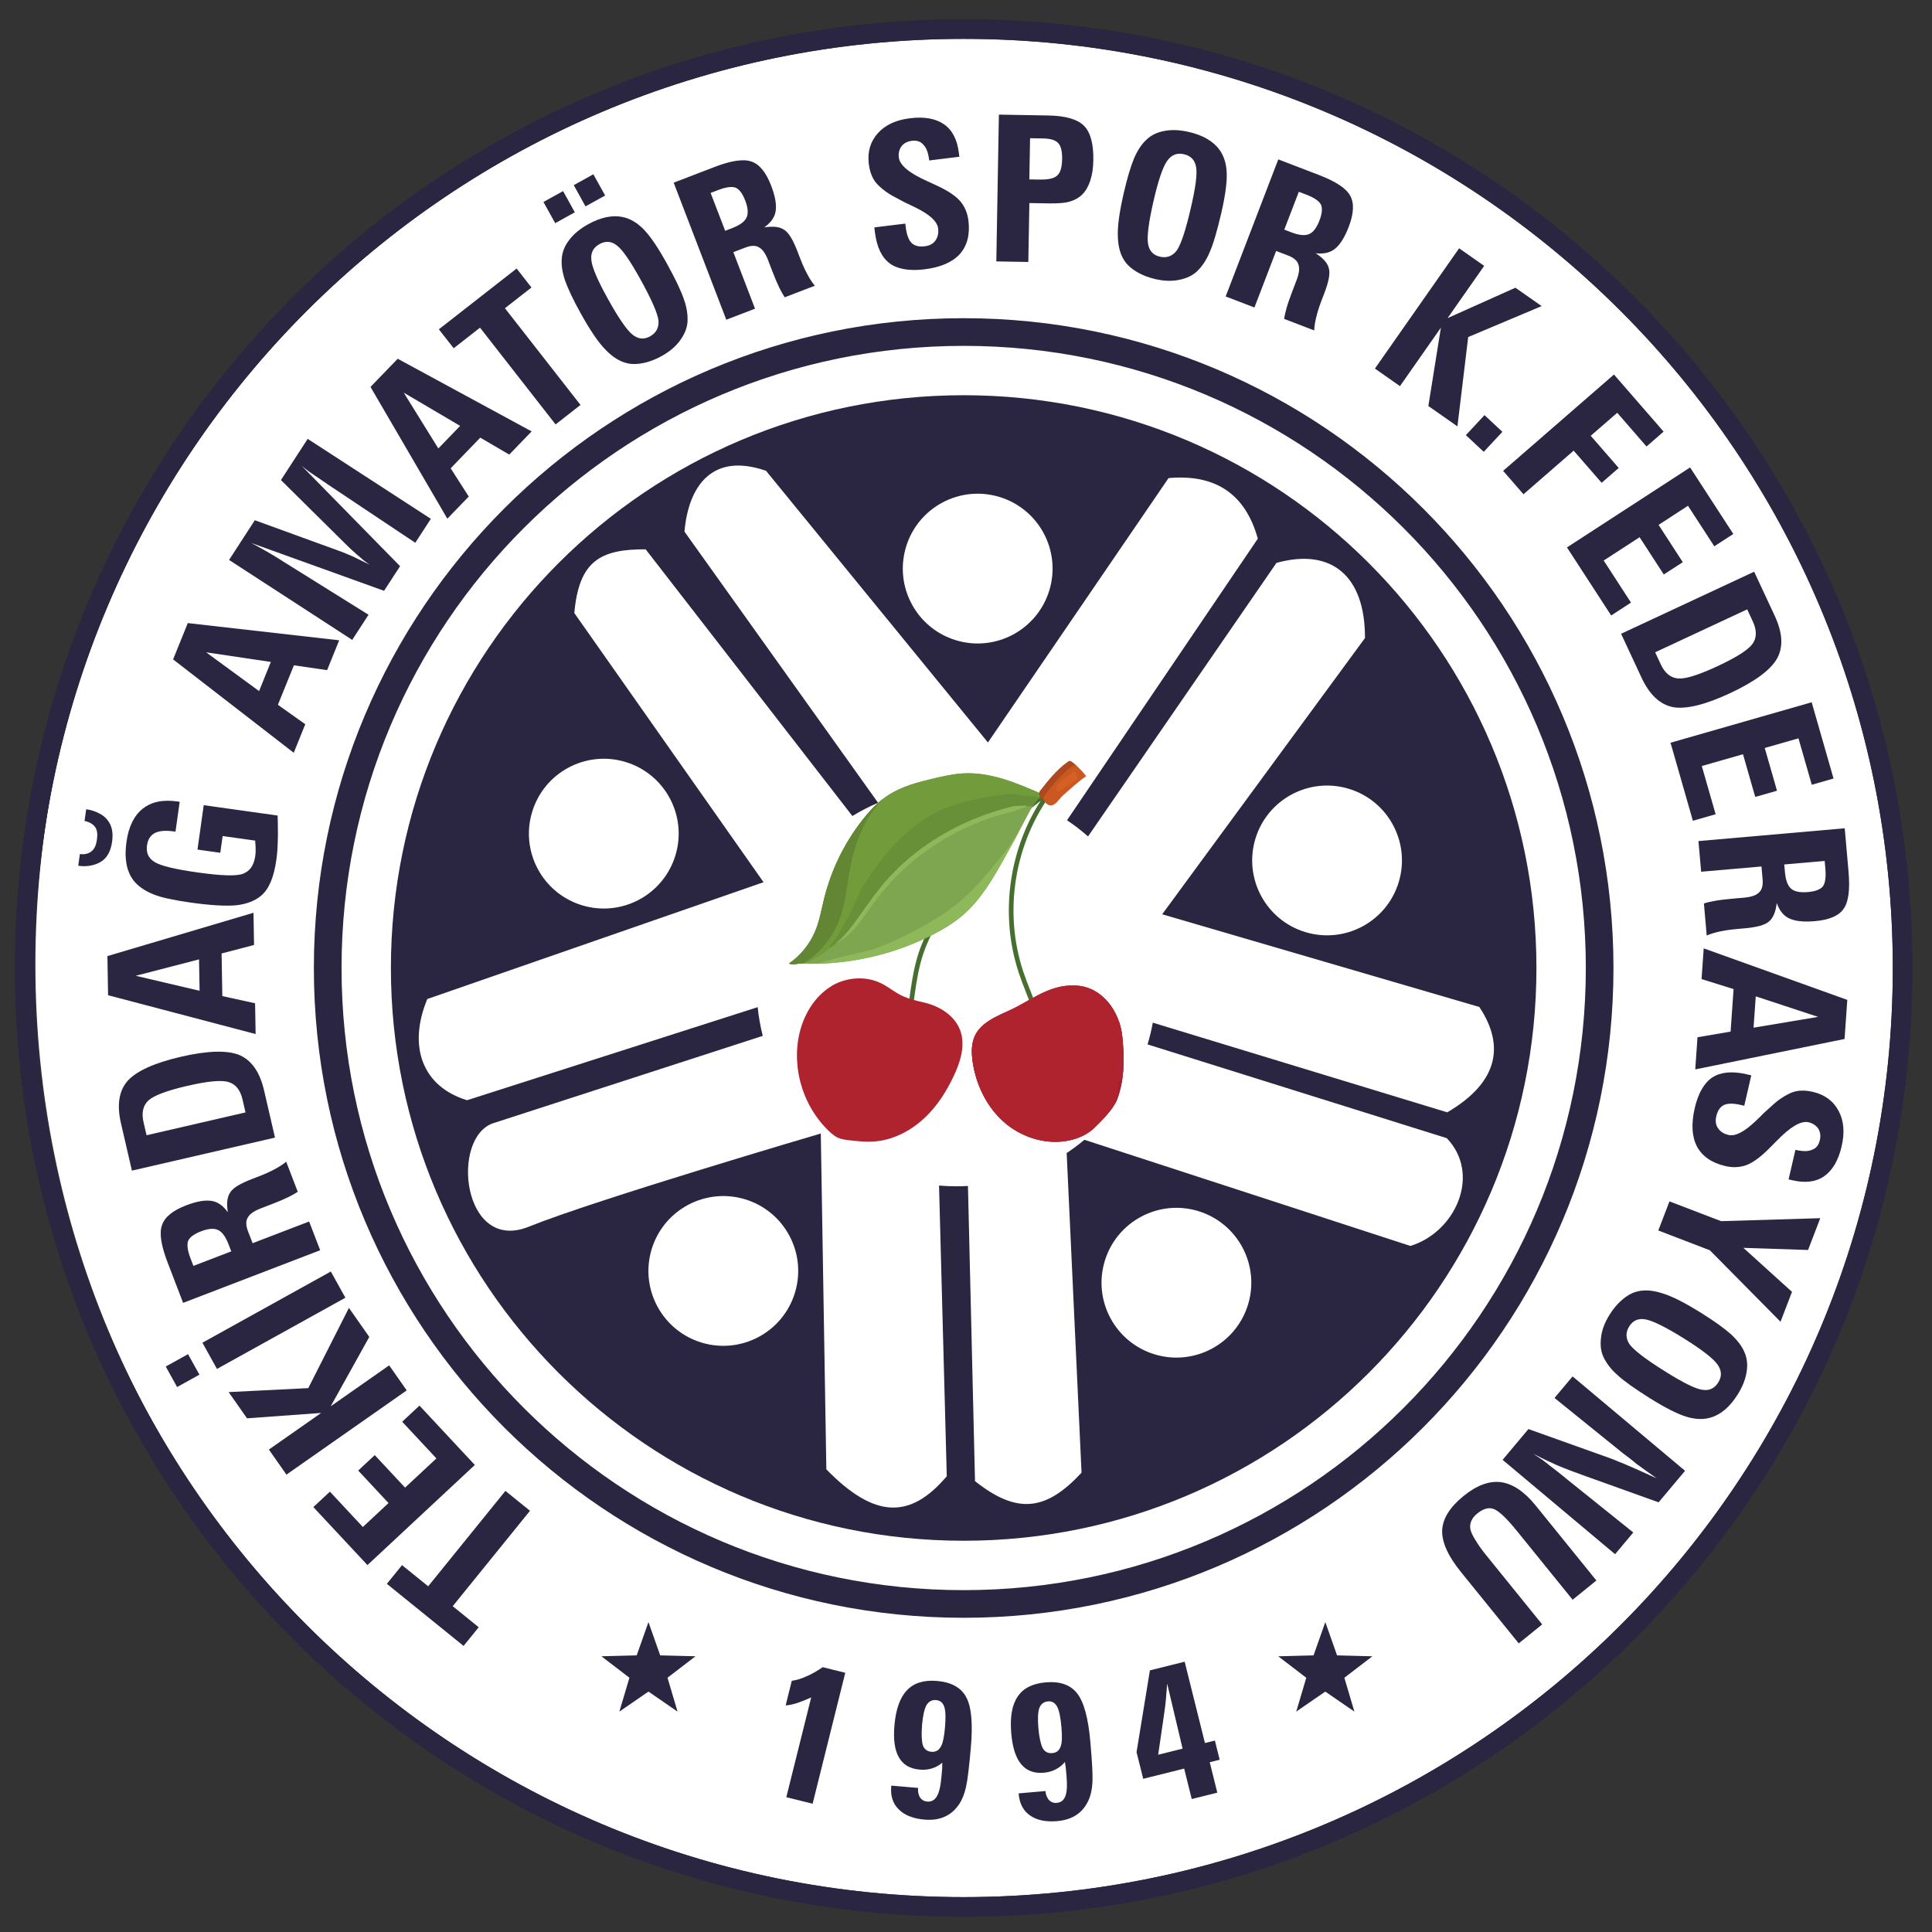
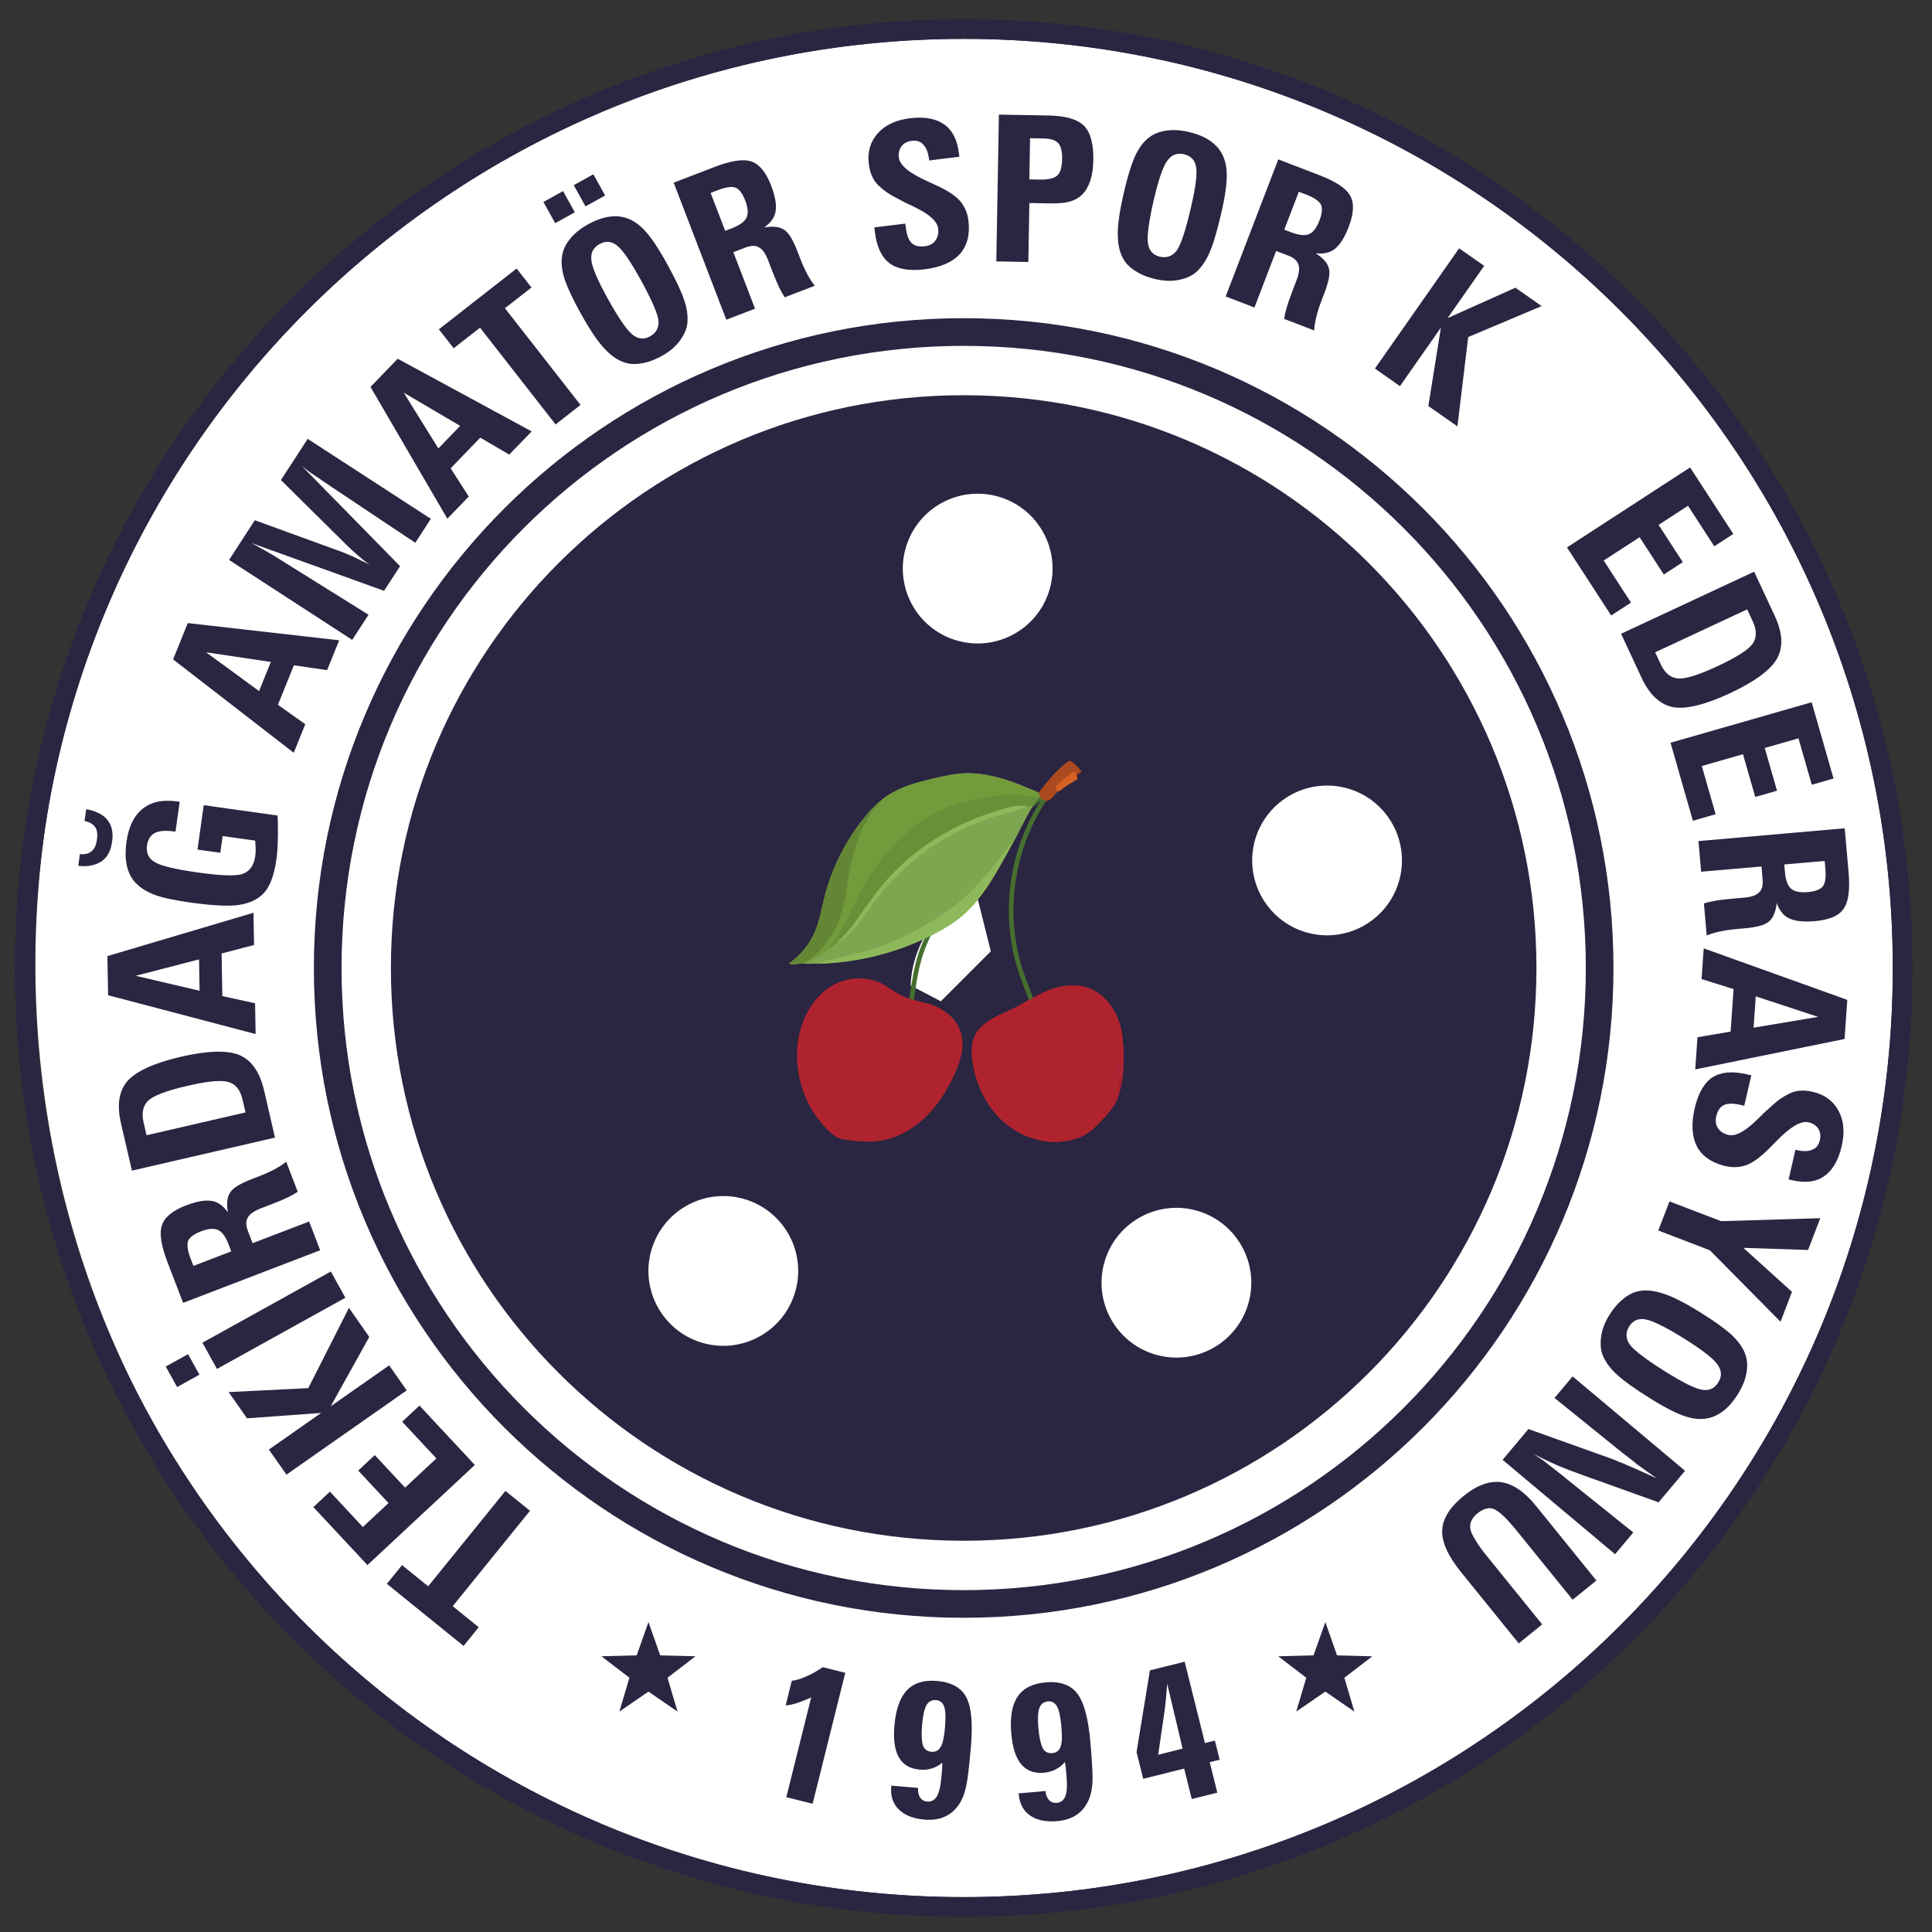
<svg xmlns="http://www.w3.org/2000/svg" version="1.2" viewBox="0 0 622 622" width="622" height="622">
  <rect x="0" y="0" width="622" height="622" fill="#333333" stroke="none" />
  <title>Logo</title>
  <style>
		.s0 { fill: #ffffff } 
		.s1 { fill: #2a2541 } 
		.s2 { fill: none;stroke: #2a2541;stroke-miterlimit:22.926;stroke-width: 5.7 } 
		.s3 { fill: #466f2f } 
		.s4 { fill: #7ea54f } 
		.s5 { fill: #af232e } 
		.s6 { fill: #ad2436 } 
		.s7 { fill: #a2202f } 
		.s8 { fill: #af232e;stroke: #af232e;stroke-miterlimit:22.926;stroke-width: .4 } 
		.s9 { fill: #729b3b } 
		.s10 { fill: #ab4a1e } 
		.s11 { fill: #cb5821 } 
		.s12 { fill: #d56023 } 
		.s13 { fill: #638635 } 
		.s14 { fill: #8eb95b } 
		.s15 { fill: #3e662c } 
		.s16 { fill: #719b42 } 
		.s17 { fill: #689038 } 
		.s18 { fill: #9b441d } 
	</style>
  <path id="Şekil 1" fill-rule="evenodd" class="s0" d="m310.5 613c-165.4 0-299.1-135.22-299.1-302.5 0-167.28 133.7-302.5 299.1-302.5 165.4 0 299.1 135.22 299.1 302.5 0 167.28-133.7 302.5-299.1 302.5z" />
  <path id="Path 1 copy 2" fill-rule="evenodd" class="s1" d="m310.25 6.21c168.68 0 305.43 136.75 305.43 305.43 0 168.69-136.75 305.43-305.43 305.43-168.68 0-305.43-136.74-305.43-305.43 0-168.68 136.75-305.43 305.43-305.43zm-299.13 305.43c0 165.21 133.92 299.13 299.13 299.13 165.21 0 299.13-133.92 299.13-299.13 0-165.2-133.92-299.13-299.13-299.13-165.21 0-299.13 133.93-299.13 299.13z" />
  <path id="Path 1 copy 3" fill-rule="evenodd" class="s1" d="m310.25 6.21c168.68 0 305.43 136.75 305.43 305.43 0 168.69-136.75 305.43-305.43 305.43-168.68 0-305.43-136.74-305.43-305.43 0-168.68 136.75-305.43 305.43-305.43zm-299.13 305.43c0 165.21 133.92 299.13 299.13 299.13 165.21 0 299.13-133.92 299.13-299.13 0-165.2-133.92-299.13-299.13-299.13-165.21 0-299.13 133.93-299.13 299.13z" />
  <path id="Path 2 copy 2" fill-rule="evenodd" class="s1" d="m337.47 37.18c5.64 0.1 9.43 1.21 11.56 3.35q3.1 3.21 2.96 11.08c-0.04 2.43-0.34 4.59-0.97 6.49-0.62 1.89-1.43 3.32-2.5 4.42-1.07 1.1-2.4 1.86-3.85 2.29-1.45 0.5-3.82 0.73-7.04 0.67l-0.59-0.01-5.64-0.1-0.34 18.97-10.3-0.18 0.83-47.26zm-5.84 7.32l-0.24 13.26 3.29 0.05c2.88 0.05 4.73-0.37 5.73-1.34 1-0.9 1.49-2.67 1.54-5.29 0.04-2.43-0.39-4.15-1.23-5.08-0.9-1-2.53-1.49-4.96-1.53zm40.28 45.34c-2.11-0.49-4.04-1.2-5.76-2.21q-2.58-1.5-3.88-3.32c-1.49-2.03-2.28-4.7-2.38-8.09-0.17-3.34 0.52-8.1 1.94-14.24 1.09-4.74 2.22-8.45 3.29-11.04 1.15-2.63 2.48-4.61 4.02-6.01 1.55-1.46 3.44-2.37 5.76-2.78 2.39-0.46 4.99-0.33 7.87 0.34 2.18 0.5 4.16 1.23 5.89 2.23 1.65 0.99 3 2.17 3.91 3.46 1.44 1.95 2.27 4.5 2.37 7.56 0.1 3.05-0.47 7.3-1.76 12.87q-1.99 8.63-3.69 12.48c-1.08 2.65-2.49 4.68-4.06 6.21-1.47 1.41-3.43 2.31-5.76 2.78-2.41 0.52-4.95 0.41-7.76-0.24zm-0.51-25.25c-1.56 6.78-2.16 11.42-1.82 13.73q0.5 3.55 3.85 4.32c2.24 0.52 4.09-0.2 5.46-2.04 1.32-1.92 2.85-6.48 4.51-13.71 1.5-6.46 2.1-10.84 1.68-13.09q-0.54-3.36-3.9-4.14c-2.24-0.51-4.01 0.16-5.41 2.13-1.38 1.9-2.85 6.21-4.37 12.8zm-89.91 8.62l9.97-1.22 0.15 1.24c0.3 2.41 0.97 4.11 1.87 4.99 0.97 0.94 2.34 1.3 4.3 1.06q2.24-0.27 3.35-1.8c0.79-1.09 1.09-2.38 0.9-3.95q-0.41-3.32-7.17-6.66l-0.63-0.31c-1.48-0.75-2.32-1.11-2.46-1.16-1.27-0.64-2.33-1.23-3.25-1.72-0.71-0.37-1.34-0.69-1.77-0.97-0.57-0.33-1.01-0.67-1.37-0.89-1.89-1.35-3.31-2.7-4.06-4-0.83-1.35-1.36-3.01-1.61-5.03-0.48-3.91 0.5-7.2 2.89-9.88 2.38-2.67 5.82-4.28 10.38-4.84 4.63-0.57 8.28 0.1 10.96 1.96 2.67 1.85 4.25 4.97 4.76 9.2l0.16 1.24-9.71 1.19-0.03-0.26c-0.28-2.21-0.87-3.86-1.85-4.8-0.86-1.08-2.16-1.45-3.73-1.26-1.43 0.18-2.55 0.78-3.29 1.73-0.74 1.01-1.05 2.24-0.87 3.68q0.47 3.71 9.2 7.6l3.51 1.62c3.3 1.58 5.61 3.15 7.07 4.82 1.4 1.68 2.31 3.75 2.62 6.23 0.55 4.49-0.4 8.11-2.78 10.79-2.39 2.61-6.16 4.26-11.37 4.9-4.89 0.6-8.67-0.06-11.22-1.93-2.55-1.94-4.15-5.25-4.72-9.94l-0.1-0.78z" />
  <path id="Path 3 copy 2" fill-rule="evenodd" class="s1" d="m424.65 56.35c5.4 2.07 8.77 4.28 10.03 6.66 1.35 2.35 1.18 5.73-0.46 10.02-1.3 3.37-2.75 5.69-4.39 7.03-1.56 1.3-3.64 1.77-6.26 1.47 2.42 1.56 3.85 3.16 4.25 4.86 0.49 1.67-0.07 4.41-1.53 8.2l-0.43 1.11-0.42 1.1c-0.78 2.02-1.31 3.79-1.67 5.27-0.36 1.48-0.63 2.92-0.67 4.31l-9.68-3.72c0.12-0.86 0.36-2.04 0.78-3.49 0.41-1.46 1.06-3.32 1.91-5.53 0.18-0.49 0.4-1.04 0.61-1.59 0.21-0.56 0.47-1.23 0.7-1.84 0.45-1.17 0.68-2.13 0.78-2.94q0.15-1.21-0.21-2.19c-0.39-1.2-1.51-2.13-3.29-2.81l-3.86-1.48-6.98 18.2-9.26-3.55 16.94-44.13zm-11.18 17.58l2.27 0.87c2.45 0.94 4.42 1.14 5.69 0.57 1.33-0.54 2.46-2.01 3.35-4.34 0.87-2.27 1.03-3.96 0.5-5.15-0.61-1.15-2.16-2.24-4.68-3.2l-2.45-0.94zm-183.46-20.16c5.39-2.07 9.37-2.68 11.91-1.76 2.57 0.84 4.7 3.47 6.35 7.76 1.29 3.37 1.77 6.07 1.45 8.16-0.29 2.01-1.52 3.75-3.67 5.28 2.84-0.46 4.97-0.22 6.41 0.77 1.48 0.91 2.89 3.32 4.35 7.12l0.42 1.11 0.43 1.1c0.77 2.02 1.56 3.69 2.28 5.03 0.73 1.34 1.49 2.59 2.39 3.65l-9.69 3.72c-0.49-0.73-1.09-1.76-1.76-3.12-0.66-1.36-1.43-3.18-2.27-5.38-0.19-0.49-0.4-1.05-0.62-1.6-0.21-0.55-0.47-1.22-0.7-1.84-0.45-1.16-0.92-2.03-1.39-2.7q-0.7-1-1.63-1.48c-1.08-0.64-2.54-0.58-4.31 0.11l-3.86 1.48 6.98 18.2-9.25 3.55-16.94-44.12zm3.46 20.54l2.26-0.87c2.45-0.94 4.04-2.12 4.61-3.39 0.63-1.29 0.48-3.14-0.41-5.47-0.87-2.26-1.89-3.63-3.08-4.16-1.22-0.44-3.1-0.21-5.61 0.75l-2.46 0.94zm209.18 44.35l27.11-38.72 8.07 5.65-11.79 16.83 21.84-9.79 8.45 5.92-23.65 9.96-3.47 28.76-9.36-6.56 4.04-25.22-13.18 18.82z" />
-   <path id="Path 4 copy 2" fill-rule="evenodd" class="s1" d="m477.69 145.46l6-6.44-5.76-5.37-6 6.44zm12.79 13.67l16.15-14.05 9.01 10.36 5.5-4.78-9.01-10.36 8.53-7.41 9.43 10.86 5.5-4.79-15.98-18.38-35.68 31.01z" />
  <path id="Path 5 copy 2" class="s1" d="m504.48 176.24l39.64-25.75 13.91 21.42-6.12 3.97-8.47-13.05-9.47 6.15 7.8 12.01-6.12 3.96-7.79-12-11.56 7.51 8.79 13.54-6.38 4.15z" />
  <path id="Path 6 copy 2" class="s1" d="m564.74 184.06l6.61 14.16c2.58 5.53 2.83 10.12 0.73 13.86-2.12 3.67-7.19 7.41-15.16 11.12-7.98 3.72-14.1 5.2-18.28 4.47-4.15-0.82-7.56-3.94-10.14-9.47l-6.6-14.16zm-2.24 12.12l-29.63 13.82 1.8 3.87q2 4.28 5.6 4.56 3.52 0.31 12.71-3.97c6.13-2.86 9.87-5.25 11.27-7.21 1.35-1.93 1.38-4.34 0.05-7.2z" />
  <path id="Path 7 copy 2" fill-rule="evenodd" class="s1" d="m537.82 239.12l45.44-13.03 7.04 24.55-7 2.01-4.29-14.95-10.86 3.11 3.95 13.76-7.01 2-3.94-13.75-13.26 3.8 4.45 15.52-7.32 2.1zm57.31 41.53c0.5 5.76 0 9.76-1.59 11.94-1.52 2.24-4.63 3.57-9.21 3.97-3.6 0.31-6.33 0.03-8.25-0.86-1.85-0.83-3.18-2.49-4.06-4.98-0.34 2.86-1.16 4.84-2.51 5.95-1.28 1.17-3.99 1.87-8.04 2.22l-1.18 0.1-1.18 0.11c-2.16 0.19-3.98 0.48-5.46 0.8-1.49 0.33-2.91 0.72-4.18 1.29l-0.9-10.33c0.83-0.27 1.99-0.57 3.49-0.83 1.49-0.27 3.45-0.5 5.8-0.71q0.8-0.07 1.7-0.15c0.59-0.05 1.31-0.11 1.96-0.17 1.25-0.11 2.21-0.33 2.98-0.59q1.15-0.4 1.88-1.15c0.91-0.87 1.25-2.29 1.08-4.18l-0.36-4.12-19.42 1.69-0.87-9.87 47.09-4.12zm-20.7-2.34l0.22 2.42c0.22 2.61 0.91 4.47 1.98 5.36 1.07 0.96 2.88 1.33 5.37 1.11 2.42-0.21 4.01-0.81 4.85-1.81 0.77-1.05 1.06-2.92 0.83-5.6l-0.23-2.62zm-27.93 55.63l10.66-1.82 0.96-13.69-10.31-3.22 0.69-9.89 46.23 16.59-0.88 12.58-48.07 9.8zm18.76-13.17l-0.71 10.09 20.78-3.48zm-1.44 25.43l-2.26 9.79-1.22-0.28c-2.36-0.55-4.19-0.5-5.33 0.05-1.22 0.59-2.02 1.75-2.47 3.67q-0.51 2.21 0.55 3.77c0.75 1.12 1.86 1.84 3.4 2.2q3.26 0.75 8.71-4.46l0.52-0.49c1.2-1.13 1.83-1.8 1.92-1.91 1.03-0.97 1.96-1.77 2.73-2.47 0.59-0.54 1.11-1.02 1.52-1.33 0.5-0.43 0.97-0.72 1.3-0.98 1.92-1.31 3.67-2.19 5.15-2.45 1.55-0.32 3.29-0.26 5.27 0.2 3.84 0.89 6.6 2.94 8.3 6.1 1.7 3.15 2.04 6.93 1 11.41-1.04 4.54-2.93 7.75-5.59 9.63-2.65 1.88-6.12 2.29-10.28 1.33l-1.21-0.28 2.2-9.53 0.25 0.06c2.18 0.5 3.93 0.5 5.15-0.1 1.31-0.43 2.1-1.53 2.46-3.07 0.32-1.4 0.14-2.66-0.5-3.68-0.7-1.04-1.75-1.75-3.16-2.08-2.43-0.56-5.87 1.48-10.29 6.05l-2.72 2.74c-2.61 2.56-4.88 4.2-6.95 5-2.06 0.74-4.31 0.89-6.75 0.33-4.41-1.02-7.49-3.15-9.19-6.3-1.63-3.14-1.9-7.25-0.72-12.36 1.11-4.8 3.03-8.13 5.65-9.88 2.7-1.74 6.35-2.11 10.96-1.05l0.77 0.18zm-26.34 40.58l16.61 6.37 31.94-0.96-3.93 10.24-20.83-0.69 15.66 14.17-3.7 9.62-22.74-23-16.61-6.38z" />
  <path id="Path 8 copy 2" class="s1" d="m518.21 423.24c1.15-1.84 2.45-3.42 3.96-4.72q2.27-1.96 4.41-2.59c2.4-0.75 5.19-0.63 8.42 0.39 3.22 0.92 7.49 3.13 12.84 6.47 4.12 2.57 7.26 4.85 9.36 6.7 2.11 1.94 3.55 3.84 4.38 5.75 0.87 1.94 1.12 4.03 0.75 6.35-0.35 2.42-1.32 4.83-2.88 7.34-1.19 1.89-2.52 3.54-4.03 4.84-1.48 1.24-3.03 2.13-4.55 2.57-2.31 0.73-4.99 0.68-7.91-0.22-2.93-0.9-6.75-2.83-11.6-5.85q-7.51-4.7-10.6-7.56c-2.15-1.88-3.62-3.88-4.55-5.86-0.86-1.85-1.06-3.99-0.75-6.35 0.29-2.45 1.22-4.81 2.75-7.26zm24.04 7.74c-5.9-3.68-10.1-5.76-12.39-6.19q-3.51-0.69-5.34 2.24c-1.22 1.95-1.14 3.93 0.15 5.82 1.39 1.87 5.21 4.8 11.5 8.73 5.62 3.52 9.56 5.51 11.83 5.85q3.35 0.58 5.18-2.34c1.21-1.95 1.16-3.84-0.25-5.81-1.35-1.92-4.95-4.71-10.68-8.3z" />
  <path id="Path 9 copy 2" class="s1" d="m506.29 443.13l36.21 30.39-8.52 10.15-24.63-8.84c-2.7-0.97-5.44-1.99-8.16-3.15-2.61-1.17-5.19-2.39-7.58-3.63 0.89 0.58 1.78 1.15 2.77 1.81 0.89 0.67 1.74 1.3 2.49 1.93 0.56 0.46 1.45 1.13 2.75 2.13 1.3 1.01 2.26 1.81 2.96 2.4l21.25 17.06-5.86 6.99-36.21-30.38 8.31-9.91 25.98 9.28c1 0.34 2.02 0.76 3.09 1.23q1.66 0.62 3.62 1.5c1.31 0.58 2.71 1.16 4.12 1.82 1.36 0.63 2.92 1.33 4.47 2.04l-6.42-4.61c-0.6-0.51-1.4-1.19-2.55-2.06-1.1-0.84-1.8-1.34-2-1.51l-21.91-17.7z" />
  <path id="Path 10 copy 2" fill-rule="evenodd" class="s1" d="m488.95 529.08l-18.63-23.01q-6.2-7.65-6.02-13.37c0.16-3.77 2.47-7.49 6.91-11.09 4.23-3.43 8.26-4.92 12.04-4.43 3.82 0.54 7.52 3.03 11.2 7.57l19.5 24.09-7.65 6.19-17.89-22.09c-3.39-4.18-5.89-6.55-7.56-7.14-1.57-0.59-3.35-0.07-5.24 1.46-1.79 1.44-2.52 3.14-2.25 4.94q0.27 1.43 1.59 3.53 1.25 2.16 3.66 5.14l17.89 22.1zm-235.8 49.52l8.01-32.12c-1.74 0.79-3.37 1.41-4.78 1.89-1.31 0.38-2.4 0.62-3.44 0.68l1.97-7.92c1.47-0.21 3.05-0.65 4.66-1.41 1.65-0.68 3.44-1.71 5.3-2.98l7.26 1.81-10.51 42.16z" />
  <path id="Path 11 copy 2" fill-rule="evenodd" class="s1" d="m391.91 577.14l-2.44-9.8 3.2-0.8-1.54-6.17-3.2 0.8-6.53-26.19-11.19 2.79-4.3 26.32 2.14 8.59 13.19-3.29 2.44 9.8zm-19.04-12.21l1.8-12.34c0.17-1.13 0.28-1.99 0.37-2.66q0.12-0.69 0.3-2.64l0.43-5.25 4.96 20.93zm-69.54 4.42l-0.23 2.67q-0.4 4.55-1.49 6.32-1.11 1.86-3.15 1.66c-0.94-0.08-1.71-0.52-2.21-1.25-0.28-0.4-0.43-0.85-0.57-1.37-0.14-0.57-0.15-1.14-0.1-1.76l-8.63-0.75-0.02 0.25c-0.27 3.04 0.51 5.55 2.42 7.4 1.84 1.86 4.62 2.98 8.28 3.3 2.49 0.21 4.64-0.1 6.53-0.94 1.96-0.89 3.45-2.26 4.68-4.09 0.94-1.42 1.66-3.24 2.17-5.51 0.51-2.27 1.01-6.48 1.55-12.69 0.67-7.64 0.2-13.06-1.47-16.15-1.6-3.08-4.77-4.86-9.36-5.26-4.23-0.37-7.44 0.6-9.71 2.96-2.27 2.37-3.61 6.13-4.06 11.35q-0.6 6.71 1.42 10.26c1.35 2.38 3.55 3.7 6.72 3.97q2.14 0.19 3.98-0.4c1.22-0.39 2.34-0.99 3.29-1.84zm0.67-19.84c0.45 1.29 0.5 3.55 0.23 6.71-0.28 3.11-0.71 5.2-1.43 6.26-0.66 1.13-1.64 1.61-2.94 1.5q-2.07-0.18-2.76-2.12c-0.38-1.35-0.5-3.55-0.24-6.59 0.27-3.05 0.76-5.13 1.43-6.33q1.11-1.78 3.08-1.6 1.96 0.15 2.63 2.17z" />
  <path id="Path 12 copy 2" fill-rule="evenodd" class="s1" d="m343.12 569.1l0.24 2.67q0.4 4.55-0.37 6.48c-0.51 1.36-1.45 2.07-2.82 2.19-0.93 0.08-1.77-0.22-2.39-0.86-0.34-0.34-0.57-0.76-0.79-1.24-0.24-0.55-0.35-1.1-0.4-1.72l-8.64 0.75 0.02 0.25c0.27 3.05 1.48 5.38 3.67 6.88 2.14 1.5 5.07 2.12 8.73 1.8q3.71-0.32 6.27-2.05c1.77-1.22 3.01-2.83 3.89-4.85q1.02-2.32 1.19-5.79c0.11-2.33-0.14-6.56-0.68-12.77-0.67-7.64-2.07-12.9-4.25-15.65-2.12-2.76-5.54-3.96-10.14-3.56-4.22 0.37-7.22 1.88-9.04 4.61-1.83 2.72-2.49 6.66-2.03 11.88 0.39 4.47 1.43 7.76 3.18 9.86 1.74 2.1 4.14 3.02 7.31 2.74q2.14-0.19 3.85-1.09c1.13-0.6 2.13-1.37 2.92-2.38zm-2.79-19.66c0.67 1.19 1.11 3.41 1.39 6.58 0.27 3.1 0.21 5.23-0.31 6.41-0.46 1.23-1.34 1.87-2.65 1.98-1.36 0.12-2.41-0.41-3.08-1.61-0.61-1.26-1.11-3.4-1.38-6.45-0.26-3.04-0.14-5.18 0.31-6.47q0.79-1.95 2.76-2.12 1.95-0.19 2.96 1.68zm82.56-16.5l-11.36 0.3 9.02 6.91-3.23 10.89 9.36-6.44 9.36 6.44-3.23-10.89 9.01-6.91-11.36-0.3-3.78-10.71zm-203.98-423.3c1.41-1.91 2.27-3.89 2.42-5.92 0.14-2.19-0.17-4.64-1.14-7.33q-1.31-4-5.61-11.75c-2.77-5-5.18-8.54-7.3-10.74-2.12-2.2-4.44-3.54-6.82-4.03-1.54-0.35-3.33-0.33-5.23 0.05-1.95 0.4-3.91 1.19-5.86 2.27-2.59 1.43-4.6 3.08-6.08 5.02-1.45 1.86-2.25 3.8-2.42 5.92-0.21 2.07 0.13 4.44 1.04 7.16 0.93 2.63 2.58 6.15 4.94 10.4 3.05 5.51 5.72 9.51 8.08 11.88 2.34 2.45 4.73 3.91 7.19 4.42q2.18 0.48 5.1-0.13c1.96-0.4 3.86-1.16 5.76-2.21 2.52-1.4 4.48-3.01 5.93-5.01zm-28.52-25.85c-0.28-2.4 0.59-4.08 2.6-5.2q3.01-1.67 5.66 0.47c1.82 1.39 4.3 5.04 7.52 10.84 3.59 6.49 5.51 10.91 5.82 13.21 0.21 2.29-0.68 4.06-2.69 5.17q-3.02 1.67-5.76-0.63c-1.8-1.48-4.46-5.34-7.83-11.43-3.28-5.91-5.08-10.09-5.32-12.43zm4.43-20.85l-3.79-6.83-6.31 3.5 3.78 6.83zm-9.76 5.41l-3.78-6.83-6.32 3.5 3.79 6.83z" />
  <path id="Path 13 copy 2" class="s1" d="m178.87 136.64l-24.33-31.15-8.48 6.63-4.77-6.1 25.04-19.57 4.77 6.11-8.54 6.67 24.33 31.14z" />
  <path id="Path 14 copy 2" class="s1" d="m163.95 146.35l-9.33-5.45-9.53 9.87 5.82 9.09-6.89 7.13-24.74-42.42 8.76-9.07 43.12 23.39zm-22.83-1.97l7.02-7.27-18.15-10.69z" />
  <path id="Path 15 copy 2" class="s1" d="m113.39 206.01l-39.64-25.74 8.29-12.78 27.93 10.16c0.31 0.12 0.83 0.3 1.61 0.65 0.73 0.32 1.47 0.64 2.09 0.89l5.35 2.61c-0.55-0.36-1.18-0.84-1.97-1.43q-0.52-0.46-2.26-1.94-1.74-1.49-3.37-3.13l-20.97-20.75 8.61-13.26 39.65 25.74-5.01 7.71-26.87-17.92c-0.99-0.65-1.95-1.35-2.94-1.99-1.01-0.73-1.89-1.31-2.5-1.7-0.77-0.5-1.39-0.98-2.05-1.41-0.63-0.49-1.36-1.04-2.23-1.76l31.69 32.32-5.15 7.93-42.76-15.4q1.93 1.01 4.68 2.57c1.78 0.99 3.63 2.12 5.45 3.3l0.22 0.14 27.41 17.1z" />
  <path id="Path 16 copy 2" fill-rule="evenodd" class="s1" d="m109.2 206.14l-48.74-5.54-4.73 11.69 38.84 30.06 3.71-9.19-8.81-6.25 5.15-12.72 10.69 1.56zm-42.84 3.87l20.84 3.1-3.79 9.38zm-2.78 63.51l7.34 1.03 0.76-5.39 10.47 1.47c0.05 0.6 0.1 1.14 0.11 1.54 0.01 0.4 0.03 0.73 0.05 1.07-0.04 0.32-0.02 0.66 0 0.99-0.06 0.39-0.06 0.86-0.13 1.38-0.42 2.99-1.75 4.86-3.92 5.68-2.1 0.83-6.99 0.67-14.59-0.4q-10.92-1.53-13.85-3.34c-2.02-1.21-2.83-2.98-2.49-5.38 0.26-1.89 1.11-3.23 2.48-3.97 1.42-0.72 3.44-0.9 6.1-0.53l0.59 0.08 1.35-9.62-0.71-0.1c-4.68-0.66-8.37 0.08-11.2 2.34-2.77 2.2-4.52 5.73-5.21 10.6-0.23 1.63-0.3 3.08-0.29 4.47 0.07 1.34 0.22 2.62 0.52 3.79 0.61 2.27 1.68 4.14 3.27 5.56 1.58 1.48 3.67 2.64 6.2 3.52 1.33 0.46 2.86 0.87 4.61 1.18 1.67 0.37 3.8 0.74 6.27 1.08 6.83 0.96 11.83 1.2 15 0.85q4.86-0.61 7.79-3.08c1.28-1.08 2.29-2.6 3.08-4.47 0.8-1.88 1.41-4.31 1.81-7.18 0.25-1.82 0.4-3.78 0.44-5.97 0.07-1.44 0.06-2.77 0.03-3.97 0.03-1.19-0.04-2.59-0.08-4.19l-23.79-3.34zm-34.06 5.09c1.23-0.29 2.35-0.73 3.31-1.39 1.77-1.28 2.85-3.31 3.26-6.24 0.41-2.92-0.07-5.18-1.42-6.89-0.67-0.89-1.62-1.69-2.8-2.25-1.17-0.63-2.56-1.09-4.12-1.31l-0.53 3.77c1.67 0.37 2.77 1.05 3.43 2 0.66 0.96 0.8 2.31 0.56 4-0.23 1.69-0.74 2.94-1.64 3.68-0.53 0.45-1.1 0.77-1.72 0.88-0.62 0.18-1.35 0.21-2.13 0.1l-0.53 3.77c1.62 0.23 3.03 0.16 4.33-0.12zm52.09 15.25l-47.03 13.95 0.22 12.6 47.5 12.5-0.18-9.91-10.54-2.31-0.24-13.72 10.45-2.74zm-37.92 20.29l20.39-5.28 0.18 10.11zm44.84 52.1l-3.52-15.22c-1.37-5.95-4.06-9.71-7.95-11.37-3.93-1.59-10.23-1.42-18.8 0.56-8.57 1.98-14.3 4.59-17.15 7.73-2.83 3.22-3.53 7.76-2.16 13.71l3.52 15.22zm-42.31-4.92c-0.71-3.07-0.17-5.42 1.55-7.03 1.78-1.62 5.93-3.18 12.52-4.71q9.88-2.28 13.26-1.24 3.47 1.02 4.53 5.63l0.96 4.16-31.86 7.35z" />
  <path id="Path 17 copy 2" class="s1" d="m53.92 406.33c-2.07-5.39-2.69-9.37-1.76-11.91 0.84-2.57 3.46-4.71 7.75-6.35 3.37-1.3 6.08-1.77 8.17-1.45 2.01 0.29 3.74 1.52 5.27 3.67-0.46-2.85-0.22-4.98 0.78-6.41 0.91-1.48 3.32-2.89 7.12-4.35l1.1-0.43 1.1-0.42c2.03-0.78 3.69-1.56 5.03-2.28 1.34-0.73 2.6-1.49 3.66-2.39l3.72 9.68q-1.09 0.75-3.13 1.76c-1.36 0.67-3.17 1.44-5.38 2.28-0.49 0.19-1.04 0.4-1.59 0.61-0.56 0.22-1.23 0.47-1.84 0.71-1.17 0.45-2.04 0.92-2.7 1.39q-1 0.7-1.49 1.62c-0.64 1.09-0.57 2.54 0.11 4.32l1.48 3.86 18.2-6.98 3.56 9.25-44.13 16.94zm20.54-3.46l-0.87-2.26c-0.94-2.46-2.11-4.05-3.38-4.61-1.3-0.63-3.14-0.48-5.47 0.41-2.27 0.87-3.64 1.89-4.17 3.07-0.44 1.23-0.21 3.11 0.76 5.62l0.94 2.45z" />
  <path id="Path 18 copy 2" class="s1" d="m111.19 417.8l-41.34 22.92-4.68-8.44 41.34-22.92zm-46.99 24.77l-7.18 3.98-3.66-6.6 7.18-3.98z" />
  <path id="Path 19 copy 2" class="s1" d="m130.94 447.63l-38.72 27.12-5.65-8.07 16.83-11.79-23.87 1.73-5.92-8.44 25.64-1.28 13.09-25.83 6.55 9.35-12.42 22.33 18.82-13.18z" />
  <path id="Path 20 copy 2" class="s1" d="m152.87 471.64l-34.57 32.23-17.42-18.67 5.33-4.97 10.61 11.38 8.26-7.71-9.76-10.46 5.33-4.97 9.76 10.46 10.09-9.4-11.02-11.81 5.57-5.19z" />
  <path id="Path 21 copy 2" fill-rule="evenodd" class="s1" d="m170.63 486.39l-24.88 30.72 8.37 6.77-4.87 6.02-24.7-19.99 4.88-6.02 8.42 6.81 24.87-30.71zm38.14 35.84l3.78 10.71 11.36 0.29-9.01 6.91 3.23 10.9-9.36-6.44-9.36 6.44 3.23-10.9-9.02-6.91 11.36-0.29z" />
  <path id="Path 22 copy 2" fill-rule="evenodd" class="s2" d="m310.25 105.29c113.96 0 206.35 92.39 206.35 206.35 0 113.96-92.39 206.35-206.35 206.35-113.96 0-206.35-92.39-206.35-206.35 0-113.96 92.39-206.35 206.35-206.35zm0 3.21c112.19 0 203.15 90.95 203.15 203.14 0 112.19-90.96 203.15-203.15 203.15-112.19 0-203.14-90.96-203.14-203.15 0-112.19 90.95-203.14 203.14-203.14z" />
  <path id="Path 23 copy 2" fill-rule="evenodd" class="s1" d="m310.25 127.24c101.84 0 184.4 82.56 184.4 184.4 0 101.84-82.56 184.4-184.4 184.4-101.84 0-184.4-82.56-184.4-184.4 0-101.84 82.56-184.4 184.4-184.4z" />
-   <path id="Path 24 copy 2" fill-rule="evenodd" class="s0" d="m282.69 258.45l-62.33-87.3c1.28-14.74 8.98-25.61 26.27-19.57l71.43 87.46 58.15-85.12q22.74-2.05 28.74 19.5l-61.43 90.66q3.56 2.38 6.77 5.2l60.66-88.06c17.83-4.94 28.57 4.3 28.5 24.2l-65.29 88.93 102.1 29.84c7.66 11.49 7.14 23.68-10.32 33.92l-94.8-28.87q-0.65 3.58-1.69 7l96.35 30.19c11.17 11.76 2.74 30.31-11.74 34.69l-104.93-34.17q-2.74 2.29-5.72 4.27l4.79 102.9c-11.26 12.11-20.5 13.68-34.3 2.72l-2.27-95.03q-1.86 0.11-3.74 0.11-2.81 0-5.57-0.24l2.49 93.59c-11.81 13.94-23.27 13.64-38.77-2.22l-1.79-108.12c0 0-72.57 21.33-93.99 29.99-21.41 8.66-25.37-28.81-11.38-33.34l86.69-28.09q-1.15-4.5-1.64-9.24l-93.56 29.96c-14.14-4.3-19.23-17.01-12.81-32.58l108.26-37.61-60.92-86.66c1.49-16.68 8.26-20.59 22.97-20.51l66.55 85.86q3.96-2.42 8.27-4.26z" />
-   <path id="Path 25 copy 2" fill-rule="evenodd" class="s0" d="m239.88 386.11c12.74 3.87 19.93 17.34 16.05 30.08-3.87 12.73-17.34 19.92-30.07 16.05-12.74-3.87-19.93-17.34-16.06-30.08 3.88-12.73 17.34-19.92 30.08-16.05zm-38.48-140.79c12.74 3.87 19.93 17.34 16.05 30.07-3.87 12.74-17.33 19.93-30.07 16.06-12.74-3.88-19.93-17.34-16.05-30.08 3.87-12.74 17.33-19.92 30.07-16.05zm120.37-85.33c12.74 3.87 19.93 17.34 16.06 30.07-3.88 12.74-17.34 19.93-30.08 16.06-12.74-3.87-19.92-17.34-16.05-30.08 3.87-12.74 17.34-19.92 30.07-16.05zm112.49 93.96c12.73 3.87 19.92 17.34 16.05 30.08-3.87 12.73-17.34 19.92-30.08 16.05-12.73-3.87-19.92-17.34-16.05-30.08 3.87-12.73 17.34-19.92 30.08-16.05z" />
+   <path id="Path 25 copy 2" fill-rule="evenodd" class="s0" d="m239.88 386.11c12.74 3.87 19.93 17.34 16.05 30.08-3.87 12.73-17.34 19.92-30.07 16.05-12.74-3.87-19.93-17.34-16.06-30.08 3.88-12.73 17.34-19.92 30.08-16.05zm-38.48-140.79zm120.37-85.33c12.74 3.87 19.93 17.34 16.06 30.07-3.88 12.74-17.34 19.93-30.08 16.06-12.74-3.87-19.92-17.34-16.05-30.08 3.87-12.74 17.34-19.92 30.07-16.05zm112.49 93.96c12.73 3.87 19.92 17.34 16.05 30.08-3.87 12.73-17.34 19.92-30.08 16.05-12.73-3.87-19.92-17.34-16.05-30.08 3.87-12.73 17.34-19.92 30.08-16.05z" />
  <path id="Path 26 copy 2" fill-rule="evenodd" class="s0" d="m385.75 389.9c12.74 3.87 19.93 17.34 16.06 30.08-3.88 12.74-17.34 19.92-30.08 16.05-12.74-3.87-19.93-17.34-16.05-30.08 3.87-12.73 17.34-19.92 30.07-16.05zm-66.76-83.63l-16.09 16.09-9.74-5.08q0.63-17.37 19.9-34.73z" />
  <path id="Path 27 copy 2" fill-rule="evenodd" class="s3" d="m292.47 331.09c-0.43-3.93 0.05-7.88 0.58-11.59 0.6-4.17 1.34-8.6 2.73-12.79 2.19-6.61 5.93-12.54 9.55-18.28 2.09-3.33 4.26-6.76 6.64-9.99 6.26-8.47 14.49-16.3 25.9-24.63l4.1-2.99-3.05 4.05c-12.32 16.35-15.94 38.57-9.47 57.98 0.69 2.07 1.51 4.15 2.3 6.16 1.19 3.06 2.43 6.22 3.29 9.47l-1.46 0.38c-0.83-3.17-2.05-6.29-3.23-9.3-0.8-2.03-1.62-4.13-2.32-6.23-6.14-18.39-3.42-39.25 7.01-55.52-9.39 7.22-16.4 14.13-21.86 21.53-2.35 3.18-4.5 6.59-6.58 9.89-3.57 5.66-7.26 11.52-9.4 17.95-1.35 4.08-2.07 8.43-2.66 12.53-0.51 3.62-0.98 7.46-0.57 11.22z" />
  <path id="Path 28 copy 2" fill-rule="evenodd" class="s4" d="m335.88 255.84c-8.25-3.65-16.9-7.38-25.91-6.85-3.04 0.18-6.04 0.85-9.02 1.54-5.27 1.23-10.64 2.6-15.17 5.59-3.21 2.12-5.88 4.99-8.24 8.03-5.75 7.37-9.92 15.96-12.18 25.03-0.88 3.54-1.48 7.17-2.88 10.54-1.74 4.19-4.7 7.87-8.43 10.45 0.64 0.5 1.5 0.34 2.37 0.19 0.47-0.08 0.93-0.16 1.36-0.14 14.6 0.61 29.35-2.61 42.37-9.23 3.57-1.82 7.03-3.9 10.05-6.54 5.41-4.74 9.17-11.04 12.69-17.31q3.82-6.79 7.43-13.7c1.39-2.68 3.08-5.89 5.56-7.6z" />
  <path id="Path 29 copy 2" fill-rule="evenodd" class="s5" d="m267.92 317.32l0.01-0.01 0.03-0.02 0.13-0.07 0.06-0.04 0.07-0.03 0.12-0.07 0.04-0.02 0.09-0.05 0.13-0.07 0.13-0.07 0.1-0.05 0.03-0.01 0.13-0.07 0.12-0.05 0.01-0.01 0.14-0.06 0.03-0.02 0.1-0.04 0.13-0.06 0.01-0.01 0.13-0.05 0.1-0.05 0.03-0.01 0.18-0.08 0.03-0.01 0.06-0.02 0.14-0.06 0.04-0.01 0.09-0.04 0.14-0.05 0.01-0.01 0.13-0.04 0.14-0.05 0.14-0.05 0.01-0.01 0.06-0.02 0.07-0.02 0.14-0.05 0.04-0.01 0.09-0.03 0.15-0.05 0.13-0.04h0.02l0.02-0.01 0.11-0.03 0.14-0.04 0.14-0.04 0.14-0.04 0.05-0.01 0.09-0.03 0.15-0.03 0.14-0.04 0.14-0.03 0.15-0.03 0.08-0.02 0.05-0.01h0.01l0.14-0.03 0.05-0.01 0.1-0.02 0.04-0.01q0.19-0.04 0.37-0.07h0.02l0.15-0.02 0.08-0.02 0.06-0.01 0.15-0.02 0.12-0.01 0.03-0.01 0.14-0.02h0.01l0.26-0.03h0.03l0.14-0.02 0.09-0.01h0.06l0.14-0.02h0.05l0.1-0.01 0.15-0.01h0.01l0.14-0.01h0.12 0.02l0.15-0.01 0.09-0.01h0.06 0.14 0.06l0.09-0.01h0.15 0.01 0.26 0.01 0.06 0.07l0.07 0.01h0.05 0.01 0.07 0.07 0.06 0.05 0.02l0.06 0.01h0.07 0.07l0.06 0.01h0.07l0.06 0.01h0.07 0.03 0.04l0.06 0.01h0.07l0.06 0.01h0.03 0.04l0.07 0.01 0.06 0.01h0.07 0.01l0.05 0.01 0.07 0.01h0.07l0.06 0.01h0.01l0.06 0.01 0.06 0.01h0.07l0.06 0.01h0.01l0.06 0.01 0.13 0.02 0.06 0.01 0.07 0.01 0.18 0.03h0.02l0.24 0.04h0.02l0.19 0.04 0.04 0.01 0.25 0.05h0.03l0.07 0.02 0.13 0.03h0.02l0.04 0.01 0.19 0.05h0.02l0.24 0.06q1.38 0.35 2.66 0.97c2.02 0.96 3.78 2.38 5.72 3.48l0.05 0.03 0.06 0.02 0.02 0.02 0.03 0.01 0.05 0.03 0.05 0.03 0.05 0.03 0.05 0.03 0.03 0.01 0.03 0.01 0.05 0.03 0.05 0.03 0.05 0.02 0.05 0.03 0.03 0.01 0.03 0.02 0.05 0.02 0.05 0.03 0.05 0.02 0.05 0.03 0.03 0.02 0.02 0.01 0.06 0.02 0.05 0.03 0.05 0.02 0.05 0.02 0.04 0.02 0.01 0.01 0.06 0.02 0.05 0.03h0.01l0.04 0.02 0.05 0.02 0.04 0.02 0.01 0.01 0.06 0.02 0.05 0.02 0.01 0.01 0.09 0.04 0.04 0.02h0.01l0.06 0.02 0.05 0.03h0.01l0.04 0.02 0.05 0.02 0.17 0.07 0.04 0.02 0.05 0.02 0.04 0.01 0.07 0.03 0.05 0.02 0.02 0.01 0.03 0.01 0.06 0.02 0.04 0.02h0.01l0.05 0.02 0.05 0.02 0.02 0.01 0.04 0.01 0.05 0.02 0.04 0.02h0.01l0.05 0.02 0.06 0.02h0.01l0.04 0.02 0.1 0.03 0.06 0.02 0.07 0.03 0.03 0.01 0.06 0.02 0.04 0.01 0.01 0.01 0.05 0.01q1.12 0.38 2.27 0.67l0.04 0.01 0.04 0.01 0.01 0.01 0.23 0.06h0.01l0.04 0.01 0.04 0.01 0.14 0.04h0.03l0.02 0.01 0.05 0.01h0.01l0.03 0.01 0.05 0.01h0.01l0.04 0.01 0.04 0.01v0.01l0.05 0.01 0.1 0.02 0.01 0.01h0.03l0.05 0.01 0.01 0.01 0.04 0.01 0.04 0.01 0.05 0.01 0.04 0.01h0.01l0.04 0.01 0.03 0.01h0.02l0.05 0.02h0.01l0.04 0.01 0.04 0.01h0.01l0.04 0.01 0.04 0.01h0.01l0.05 0.01 0.03 0.01 0.06 0.02h0.02l0.03 0.01 0.05 0.01 0.04 0.01 0.05 0.01 0.05 0.01 0.03 0.01 0.02 0.01 0.04 0.01h0.03l0.02 0.01 0.05 0.01h0.01l0.04 0.01 0.05 0.01 0.04 0.02h0.04l0.01 0.01 0.05 0.01 0.03 0.01h0.02l0.05 0.01 0.01 0.01h0.03l0.05 0.02h0.01l0.04 0.01 0.04 0.01h0.01l0.05 0.01 0.03 0.01h0.02l0.04 0.01 0.03 0.01 0.02 0.01 0.05 0.01h0.01l0.04 0.01 0.05 0.01c4.81 1.19 9.51 4.16 11.25 8.8q0.55 1.47 0.69 3l0.01 0.02v0.03 0.02 0.03l0.01 0.02v0.11l0.01 0.02v0.03l0.01 0.12v0.03 0.02 0.03 0.02l0.01 0.03v0.03 0.02 0.08 0.02l0.01 0.03v0.02 0.03 0.13 0.02 0.03 0.02l0.01 0.03v0.02 0.08 0.02 0.03 0.03 0.05 0.02 0.03 0.01 0.09 0.14 0.02 0.16 0.05l-0.01 0.11v0.16l-0.01 0.16v0.03l-0.01 0.13-0.01 0.11v0.05l-0.01 0.17-0.03 0.3v0.02l-0.02 0.15v0.01l-0.02 0.16-0.01 0.06-0.01 0.1v0.03l-0.02 0.13-0.03 0.16v0.04l-0.02 0.12v0.03l-0.03 0.14-0.02 0.16-0.01 0.01-0.02 0.15-0.02 0.08-0.01 0.08-0.03 0.16-0.04 0.16-0.01 0.07-0.02 0.09-0.03 0.14-0.01 0.02-0.03 0.16-0.01 0.05-0.03 0.11-0.03 0.12-0.01 0.04-0.04 0.16-0.01 0.03-0.03 0.13-0.03 0.1-0.02 0.06-0.04 0.16q-0.06 0.23-0.13 0.46l-0.01 0.02-0.04 0.16-0.02 0.05-0.03 0.11-0.04 0.12-0.01 0.04-0.06 0.15v0.03l-0.05 0.13-0.03 0.1-0.02 0.06-0.05 0.16-0.01 0.01-0.05 0.14-0.02 0.08-0.03 0.08-0.06 0.15v0.01l-0.06 0.15-0.02 0.06-0.03 0.1-0.05 0.12-0.01 0.04-0.06 0.15-0.02 0.04-0.08 0.22-0.02 0.05-0.06 0.15-0.01 0.02-0.06 0.14-0.03 0.08-0.03 0.07-0.06 0.15-0.07 0.16-0.02 0.06-0.04 0.09-0.05 0.13-0.02 0.02-0.06 0.15-0.02 0.04-0.05 0.11-0.04 0.11-0.02 0.04-0.07 0.15-0.01 0.02-0.06 0.13-0.04 0.09-0.03 0.06-0.07 0.15v0.01 0.01h-0.01v0.01 0.01l-0.01 0.01v0.01l-0.09 0.19-0.01 0.02-0.01 0.03-0.08 0.15-0.02 0.04-0.02 0.05-0.11 0.24-0.01 0.01-0.06 0.13-0.03 0.06-0.04 0.09-0.08 0.16q-1.3 2.66-2.88 5.16l-0.02 0.03q-0.21 0.32-0.42 0.64l-0.18 0.28-0.02 0.03-0.08 0.11-0.02 0.03v0.01l-0.13 0.18-0.02 0.03-0.14 0.19-0.01 0.03-0.01 0.01-0.03 0.04-0.02 0.04-0.03 0.03-0.03 0.04-0.02 0.04-0.01 0.01-0.32 0.44-0.01 0.02-0.03 0.04-0.03 0.03-0.02 0.04-0.03 0.04-0.03 0.03v0.01l-0.02 0.03-0.14 0.18v0.01l-0.02 0.03-0.06 0.07-0.02 0.03-0.03 0.04-0.03 0.04-0.03 0.03-0.02 0.04-0.06 0.07-0.02 0.04-0.03 0.03-0.03 0.04-0.03 0.03-0.05 0.07-0.03 0.04-0.03 0.03v0.01l-0.02 0.03-0.06 0.08h-0.01l-0.05 0.07-0.12 0.15-0.12 0.15-0.05 0.06-0.01 0.01-0.06 0.08-0.1 0.12-0.02 0.02-0.06 0.08-0.09 0.11-0.03 0.03-0.12 0.15-0.02 0.03-0.04 0.04-0.12 0.15-0.02 0.01-0.03 0.04-0.01 0.01-0.02 0.02v0.01l-0.3 0.33v0.01l-0.06 0.07-0.06 0.07-0.06 0.06-0.01 0.01-0.06 0.07-0.06 0.07-0.05 0.05-0.02 0.02-0.06 0.07-0.06 0.07h-0.01l-0.03 0.04-0.03 0.03-0.06 0.07-0.07 0.07-0.02 0.03-0.04 0.04-0.07 0.07-0.06 0.07-0.02 0.02-0.05 0.05-0.06 0.06v0.01l-0.07 0.06-0.01 0.01-0.05 0.06h-0.01l-0.06 0.07-0.07 0.07-0.06 0.07-0.07 0.06v0.01l-0.06 0.05-0.01 0.01-0.06 0.07-0.07 0.07-0.05 0.04-0.02 0.02-0.07 0.07-0.06 0.07h-0.01l-0.03 0.03-0.03 0.03-0.07 0.07-0.07 0.06-0.03 0.03-0.04 0.04-0.07 0.07-0.06 0.06-0.02 0.02-0.05 0.05-0.07 0.06-0.07 0.07-0.01 0.01-0.06 0.05-0.07 0.07-0.07 0.06c-4.29 3.91-9.73 6.7-15.51 7.2h-0.01-0.01-0.02-0.01-0.01-0.01l-0.02 0.01h-0.01-0.01-0.01-0.01-0.01-0.01-0.01-0.01-0.02l-0.01 0.01h-0.01-0.01-0.01-0.01-0.01-0.01-0.02-0.01-0.01-0.01-0.02l-0.01 0.01h-0.01-0.01-0.02-0.01-0.01-0.01-0.02-0.01-0.01-0.01-0.02l-0.01 0.01h-0.01-0.01-0.02-0.01-0.01-0.01-0.02-0.01-0.01-0.01-0.01-0.01-0.01l-0.01 0.01h-0.01-0.02-0.01-0.01-0.01-0.02-0.01-0.01-0.01-0.02-0.01-0.01-0.02l-0.02 0.01h-0.03-0.01-0.01-0.02-0.02-0.02-0.02-0.02-0.03-0.01-0.01l-0.02 0.01h-0.04-0.02-0.05-0.01-0.01-0.02-0.02-0.02-0.01-0.01-0.02-0.02-0.01l-0.01 0.01h-0.01-0.02-0.02-0.02-0.01-0.01-0.02-0.01-0.03-0.03-0.02-0.02-0.01-0.01-0.02-0.04-0.03-0.02-0.03-0.07l-0.08 0.01h-0.07-0.07-0.36-0.03-0.08-0.06l-0.01-0.01h-0.04-0.03-0.13-0.02-0.05-0.03-0.03-0.04-0.01-0.06-0.01l-0.04-0.01h-0.04-0.02-0.05-0.01-0.05-0.02-0.04-0.03-0.03l-0.05-0.01h-0.06-0.01-0.05-0.03-0.02l-0.05-0.01h-0.01-0.06-0.01-0.04-0.04-0.02l-0.05-0.01h-0.01-0.05-0.02-0.04-0.03l-0.02-0.01h-0.06-0.06-0.01l-0.04-0.01h-0.04-0.02-0.05-0.01l-0.05-0.01h-0.02-0.04-0.03-0.03l-0.05-0.01-0.15-0.01h-0.02-0.06l-0.11-0.01h-0.04-0.02l-0.05-0.01-0.15-0.01h-0.02l-0.06-0.01h-0.06-0.01l-0.04-0.01h-0.04-0.02l-0.05-0.01h-0.01-0.05l-0.17-0.02h-0.03-0.02-0.01-0.03l-0.03-0.01h-0.01-0.05-0.02-0.01l-0.01-0.01h-0.02-0.03-0.03-0.01l-0.02-0.01h-0.03-0.03-0.01-0.02l-0.02-0.01h-0.01-0.01-0.02-0.01-0.02-0.02l-0.01-0.01h-0.03-0.01-0.01-0.01-0.02-0.01l-0.03-0.01h-0.01-0.02-0.02-0.01-0.01l-0.02-0.01h-0.01-0.02-0.02-0.01l-0.03-0.01h-0.02-0.01-0.02-0.01-0.03v-0.01h-0.03-0.02-0.01-0.03v-0.01h-0.02-0.03-0.03-0.01l-0.01-0.01h-0.01-0.02-0.01-0.03l-0.06-0.01h-0.06l-0.02-0.01h-0.01-0.05-0.01l-0.33-0.04h-0.03l-0.01-0.01h-0.05l-0.09-0.01-0.04-0.01h-0.05l-0.04-0.01h-0.01l-0.08-0.01h-0.04-0.01l-0.04-0.01h-0.04l-0.05-0.01h-0.04l-0.05-0.01h-0.04l-0.04-0.01h-0.05l-0.04-0.01h-0.05l-0.04-0.01h-0.04-0.01l-0.04-0.01h-0.04l-0.05-0.01c-1.16-0.14-2.33-0.29-3.4-0.74l-0.06-0.03-0.05-0.02-0.05-0.02-0.06-0.03-0.05-0.02-0.05-0.03-0.05-0.02-0.06-0.03-0.05-0.03-0.05-0.03-0.05-0.02-0.05-0.03-0.05-0.03-0.05-0.03-0.06-0.03-0.04-0.03-0.05-0.03-0.05-0.03-0.05-0.03-0.05-0.03-0.05-0.03-0.05-0.03-0.05-0.04-0.05-0.03-0.05-0.03-0.05-0.04-0.04-0.03-0.05-0.03-0.05-0.04-0.05-0.03-0.04-0.04-0.05-0.03-0.05-0.04-0.05-0.03-0.04-0.04-0.05-0.03-0.04-0.04-0.05-0.04-0.05-0.03-0.04-0.04-0.05-0.04-0.04-0.04-0.05-0.03-0.04-0.04-0.05-0.04-0.04-0.04-0.05-0.04-0.04-0.04-0.05-0.03-0.04-0.04-0.05-0.04-0.04-0.04-0.04-0.04-0.05-0.04-0.04-0.04-0.04-0.04-0.05-0.04-0.04-0.04-0.04-0.04-0.05-0.04-0.04-0.04-0.04-0.04-0.05-0.04-0.04-0.04-0.29-0.28-0.05-0.05-0.02-0.02-0.02-0.02-0.28-0.28-0.05-0.05-0.05-0.05-0.27-0.28-0.03-0.03-0.06-0.07-0.09-0.09-0.1-0.1-0.09-0.1-0.02-0.02-0.29-0.33-0.02-0.01-0.01-0.01-0.01-0.02-0.02-0.01-0.25-0.29-0.05-0.05-0.03-0.05-0.18-0.2-0.08-0.1-0.03-0.03-0.05-0.07h-0.01l-0.08-0.1-0.09-0.11-0.08-0.09v-0.01l-0.01-0.01-0.01-0.01-0.24-0.31-0.06-0.06v-0.01l-0.01-0.01-0.09-0.11-0.08-0.1-0.07-0.1-0.01-0.01-0.05-0.06-0.02-0.04h-0.01l-0.08-0.11-0.16-0.21-0.03-0.04-0.04-0.06h-0.01l-0.08-0.11-0.07-0.11-0.08-0.1-0.01-0.02-0.06-0.09h-0.01l-0.08-0.11-0.07-0.11-0.07-0.1-0.01-0.01-0.07-0.11-0.08-0.11-0.07-0.11-0.04-0.06-0.01-0.01-0.02-0.03q-0.15-0.22-0.3-0.45v-0.01l-0.02-0.01q-0.13-0.21-0.27-0.43l-0.2-0.33-0.02-0.04-0.13-0.2-0.11-0.18-0.03-0.05-0.2-0.35-0.01-0.02-0.01-0.01-0.2-0.37-0.02-0.03-0.02-0.04-0.02-0.03-0.11-0.21-0.01-0.01-0.01-0.02-0.01-0.01v-0.01l-0.01-0.01v-0.01l-0.01-0.01v-0.01l-0.01-0.01-0.01-0.01-0.15-0.29v-0.01l-0.01-0.02-0.01-0.01v-0.01l-0.01-0.01-0.01-0.02v-0.01l-0.06-0.1q-0.58-1.13-1.08-2.3v-0.01l-0.1-0.23-0.03-0.07-0.06-0.16-0.12-0.28-0.01-0.03-0.06-0.15v-0.01l-0.1-0.26-0.03-0.08-0.05-0.12v-0.01l-0.03-0.09-0.09-0.24h-0.01l-0.04-0.13-0.01-0.02-0.15-0.42-0.01-0.03-0.01-0.03-0.14-0.44-0.02-0.04-0.11-0.34v-0.03q-0.12-0.36-0.22-0.72l-0.01-0.02v-0.02l-0.08-0.27-0.01-0.05-0.04-0.14-0.01-0.02-0.06-0.25h-0.01v-0.02l-0.02-0.06-0.09-0.39-0.01-0.03-0.02-0.07-0.09-0.38-0.01-0.05-0.06-0.25v-0.02l-0.01-0.01-0.05-0.24-0.09-0.43v-0.02l-0.02-0.06-0.05-0.25-0.02-0.15-0.01-0.04q-0.05-0.29-0.1-0.58l-0.05-0.27v-0.02l-0.07-0.48h-0.01l-0.01-0.09v-0.04l-0.06-0.45-0.01-0.05-0.01-0.11-0.01-0.03v-0.01-0.04l-0.02-0.15-0.01-0.04v-0.02-0.02q-0.12-1.01-0.17-2.03v-0.01q-0.01-0.25-0.02-0.49-0.01-0.25-0.02-0.49v-0.02q0-0.4 0-0.81v-0.03-0.03-0.21-0.08-0.07-0.07-0.07l0.01-0.22v-0.07-0.07l0.01-0.07v-0.08-0.07-0.07l0.01-0.07v-0.07l0.01-0.22v-0.01l0.01-0.13v-0.07l0.01-0.08v-0.07l0.01-0.07v-0.07-0.02-0.01l0.01-0.12 0.01-0.07v-0.07l0.02-0.21v-0.08l0.01-0.02v-0.05l0.01-0.07 0.03-0.36v-0.01l0.01-0.06 0.04-0.36 0.01-0.07v-0.01l0.01-0.06v-0.01l0.03-0.28 0.01-0.07 0.01-0.07 0.01-0.07 0.06-0.43 0.05-0.32v-0.02l0.01-0.01v-0.01-0.01-0.01-0.01-0.01l0.01-0.01v-0.01-0.01-0.01-0.01-0.01-0.01h0.01v-0.01-0.01-0.01-0.01-0.01l0.01-0.01v-0.01-0.01-0.01-0.01-0.01h0.01v-0.01-0.01-0.01-0.01-0.01l0.01-0.01v-0.01-0.01-0.01-0.01-0.01l0.01-0.01v-0.01-0.01-0.01-0.01-0.01l0.01-0.01v-0.01-0.01-0.01-0.01l0.01-0.01v-0.01-0.01-0.01-0.01-0.01l0.01-0.01v-0.01-0.01-0.01-0.01l0.01-0.01 0.01-0.07v-0.02-0.01l0.01-0.02v-0.01-0.02l0.01-0.01v-0.02-0.01-0.02l0.01-0.01v-0.01-0.01-0.01l0.01-0.02v-0.01-0.02-0.01l0.01-0.02v-0.01-0.02l0.01-0.01v-0.02-0.01-0.02l0.01-0.01v-0.02-0.01l0.01-0.02v-0.01-0.02l0.01-0.01v-0.03l0.01-0.02v-0.01l0.01-0.05v-0.01l0.01-0.03v-0.02-0.01l0.01-0.02v-0.01l0.01-0.06v-0.02l0.01-0.01v-0.02-0.01l0.01-0.02v-0.01-0.02l0.01-0.01v-0.01-0.01-0.01l0.01-0.02v-0.01-0.02l0.01-0.01v-0.01-0.02l0.01-0.02v-0.01l0.07-0.32 0.01-0.04 0.04-0.17 0.01-0.02 0.02-0.09 0.01-0.04 0.01-0.03v-0.04l0.01-0.03 0.01-0.04 0.01-0.03 0.04-0.15 0.01-0.03 0.05-0.2v-0.02l0.02-0.07 0.01-0.03 0.02-0.07 0.01-0.04 0.01-0.03 0.01-0.04 0.01-0.03 0.01-0.04 0.01-0.03 0.01-0.04v-0.01l0.01-0.03 0.01-0.03 0.03-0.11 0.01-0.03 0.01-0.03v-0.01l0.04-0.14 0.01-0.03 0.02-0.04 0.07-0.23v-0.01l0.01-0.04 0.02-0.07 0.01-0.04 0.01-0.03 0.02-0.03v-0.01l0.01-0.03 0.01-0.04 0.01-0.03 0.01-0.04 0.01-0.03 0.02-0.04v-0.01l0.02-0.06 0.01-0.03 0.03-0.11 0.01-0.02 0.01-0.01 0.07-0.21 0.01-0.03 0.05-0.14 0.01-0.04 0.01-0.02v-0.01l0.02-0.04 0.01-0.03 0.02-0.07 0.02-0.04 0.01-0.03 0.01-0.03 0.01-0.04 0.01-0.03 0.02-0.04 0.02-0.07 0.01-0.01 0.01-0.02 0.02-0.07 0.02-0.03 0.03-0.1v-0.01l0.07-0.17 0.01-0.03 0.01-0.01 0.01-0.03 0.01-0.03 0.03-0.07 0.01-0.03 0.02-0.04v-0.02l0.01-0.01 0.01-0.03 0.07-0.17v-0.01l0.02-0.03v-0.01l0.07-0.15v-0.01-0.01l0.01-0.01 0.07-0.16v-0.01l0.01-0.01v-0.01-0.01l0.01-0.01v-0.01l0.01-0.02 0.01-0.01 0.01-0.04 0.01-0.01 0.01-0.04 0.01-0.01 0.01-0.02v-0.01-0.01h0.01l0.01-0.03 0.1-0.22 0.02-0.05 0.02-0.04v-0.01l0.01-0.01v-0.01l0.04-0.07v-0.01-0.01h0.01v-0.01-0.01l0.01-0.01 0.02-0.05 0.01-0.01v-0.01l0.02-0.04 0.01-0.01 0.01-0.03v-0.01h0.01v-0.01-0.01l0.01-0.01v-0.01l0.01-0.01v-0.01l0.01-0.01 0.07-0.15 0.01-0.01 0.01-0.04 0.03-0.05 0.03-0.06 0.01-0.02 0.02-0.04v-0.01l0.01-0.01 0.02-0.04v-0.01l0.06-0.11v-0.01l0.01-0.01v-0.01l0.01-0.01 0.09-0.18 0.01-0.01v-0.01l0.12-0.22v-0.01l0.01-0.02 0.02-0.04 0.02-0.03 0.14-0.26 0.01-0.01 0.01-0.03 0.12-0.2q0.11-0.2 0.22-0.39l0.01-0.02 0.11-0.18 0.01-0.02 0.02-0.03 0.1-0.17 0.08-0.12 0.04-0.07 0.13-0.2v-0.01l0.13-0.19 0.02-0.03 0.07-0.11 0.03-0.05 0.12-0.17 0.02-0.02 0.13-0.19v-0.01l0.09-0.12 0.04-0.06 0.06-0.08 0.04-0.06 0.04-0.05 0.13-0.19 0.03-0.03 0.11-0.15 0.03-0.04 0.11-0.15h0.01l0.14-0.18v-0.01l0.02-0.01 0.12-0.16 0.04-0.05 0.03-0.04 0.08-0.09 0.13-0.16 0.02-0.02 0.15-0.17 0.05-0.06 0.01-0.02 0.19-0.2 0.01-0.02 0.01-0.01 0.06-0.07 0.06-0.07 0.07-0.07 0.07-0.08 0.06-0.07 0.07-0.07 0.05-0.05 0.02-0.02 0.07-0.07 0.07-0.08 0.12-0.12 0.02-0.02 0.07-0.07 0.07-0.07 0.03-0.03 0.04-0.04 0.07-0.07 0.07-0.06 0.12-0.12 0.01-0.01 0.01-0.01 0.08-0.07 0.07-0.07 0.07-0.06 0.08-0.07 0.07-0.07 0.07-0.06 0.08-0.07 0.07-0.07 0.15-0.12 0.08-0.07v-0.01l0.13-0.1h0.01l0.01-0.02 0.08-0.06 0.07-0.06 0.08-0.06 0.08-0.07 0.07-0.06 0.02-0.01 0.06-0.05 0.08-0.06 0.08-0.06 0.08-0.06 0.08-0.06 0.08-0.06 0.08-0.06 0.08-0.06 0.08-0.06 0.08-0.05 0.08-0.06 0.08-0.06 0.09-0.05 0.08-0.06 0.08-0.06 0.08-0.05 0.09-0.06 0.08-0.05 0.09-0.06 0.08-0.05 0.06-0.03 0.02-0.02 0.09-0.06 0.17-0.1zm59.28 6.89c6.35-3.34 11.66-7.37 19.32-6.92 8.47 0.5 13.94 8.36 14.78 16.27 0.72 6.83 0.78 13.74-1.58 20.19-1.22 3.37-4.73 6.71-7.28 9.23-2.12 2.09-4.92 3.41-7.83 4.08-7.36 1.71-15.38-0.67-21.11-5.59-5.74-4.92-9.25-12.14-10.35-19.62-0.45-3.1-0.47-6.46 1.13-9.15 2.63-4.43 8.61-6.23 12.92-8.49zm-25.78 31.59q0 0 0 0zm-41.02-0.34q0-0.01 0 0z" />
  <path id="Path 30 copy 2" fill-rule="evenodd" class="s5" d="m354.68 360.73c-0.8-0.58-1.84-0.8-3.03-0.37-5.05 1.87-9.88 3.18-15.19 1.56-4.91-1.5-8.92-5.19-11.6-9.47-2.87-4.56-5.04-10.35-4.27-15.81 0.65-4.63 4.07-9.33 8.8-10.32 1.98-0.41 2.69-2.77 2.02-4.44-1.38 0.77-2.77 1.57-4.22 2.33-4.3 2.26-10.29 4.06-12.91 8.48-1.6 2.7-1.59 6.05-1.13 9.16 1.1 7.47 4.61 14.7 10.35 19.62 5.73 4.91 13.75 7.29 21.11 5.59 2.9-0.68 5.71-1.99 7.83-4.09 0.7-0.69 1.47-1.44 2.24-2.24z" />
  <path id="Path 31 copy 2" fill-rule="evenodd" class="s5" d="m336.44 323.57c3.65-1.47 8.73-2.01 12.5-0.68 4.07 1.45 6.58 5.26 7.99 9.16 1.69 4.7 2.79 9.92 3.03 14.91 0.13 2.68-0.02 5.35-0.89 7.91q-0.17 0.49-0.38 0.96 0.64-1.03 1.03-2.08c2.35-6.46 2.3-13.36 1.57-20.2-0.83-7.9-6.31-15.77-14.78-16.26-5.39-0.32-9.62 1.59-13.87 3.91 0.35 1.71 1.84 3.16 3.8 2.37z" />
  <path id="Path 32 copy 2" fill-rule="evenodd" class="s5" d="m331.04 350.84c-2.64 0-5.04-0.41-7.91-1.47-1.93-3.94-3.15-8.44-2.54-12.73 0.25-1.83 0.95-3.68 1.98-5.29-0.1 3.2 0.47 6.37 3.19 8.19 3.01 2 6.14 2.81 9.49 2.81q1.79 0 3.66-0.29c2.55-0.37 4.45-0.72 6.4-1.41 0.04 2.87-1.17 5.65-1.3 8.48-1.79 0.4-3.67 0.73-5.76 1.04-2.8 0.4-5.09 0.67-7.21 0.67zm24.78-6.03c0.45-3.58-0.03-7.44-1.02-10.31 0.88-0.77 1.68-1.5 2.26-2.07 1.13 3.21 1.98 6.66 2.47 10.11-1.28 0.82-2.57 1.62-3.71 2.27z" />
  <path id="Path 33 copy 2" fill-rule="evenodd" class="s5" d="m323.13 349.37q-0.65-0.24-1.35-0.53c-6.96-2.91-6.29-11.2-5.76-15.62q0.13-1.28-0.41-2.28 0.46-0.49 0.97-0.94l0.03-0.03 0.18-0.15h0.01l0.19-0.16 0.02-0.01q0.16-0.13 0.32-0.25l0.04-0.04 0.18-0.13 0.02-0.01 0.18-0.13 0.02-0.01 0.01-0.01 0.11-0.08 0.08-0.06 0.04-0.02 0.11-0.08 0.06-0.04 0.06-0.04 0.12-0.07 0.02-0.02 0.09-0.06 0.02-0.01 0.21-0.13 0.01-0.01 0.09-0.06 0.03-0.01 0.12-0.08 0.07-0.04 0.05-0.03 0.12-0.07 0.12-0.07 0.13-0.08h0.01l0.11-0.07 0.11-0.06 0.01-0.01 0.13-0.07q0.43-0.24 0.87-0.47l0.1-0.05 0.03-0.01q1.15-0.59 2.31-1.12c-0.22 1.58-0.5 3.39-0.55 5.2-1.03 1.61-1.73 3.46-1.98 5.29-0.61 4.29 0.61 8.79 2.54 12.73zm36.4-6.83c-0.49-3.45-1.34-6.9-2.47-10.11q0.34-0.34 0.58-0.59c1.04-1.12 1.9-2.05 2.66-2.8l0.03 0.07 0.02 0.05v0.01l0.02 0.07 0.05 0.14 0.02 0.07 0.02 0.07 0.02 0.07 0.02 0.07 0.02 0.07 0.03 0.07 0.03 0.12 0.01 0.02 0.02 0.07 0.02 0.07 0.02 0.07 0.01 0.07 0.02 0.07 0.02 0.07 0.02 0.07 0.02 0.07 0.02 0.07 0.01 0.04 0.01 0.03 0.01 0.07 0.02 0.07 0.02 0.07 0.01 0.07 0.02 0.05v0.02l0.02 0.07 0.01 0.07 0.03 0.14 0.02 0.07v0.01l0.02 0.07 0.01 0.07 0.01 0.07 0.02 0.07 0.03 0.14 0.01 0.07 0.01 0.07 0.02 0.07 0.01 0.07v0.02l0.01 0.06 0.01 0.07 0.02 0.07 0.01 0.07 0.01 0.07 0.02 0.14 0.03 0.15 0.01 0.07v0.04l0.01 0.03 0.01 0.07 0.01 0.07 0.01 0.14v0.01l0.01 0.05v0.02l0.04 0.35 0.02 0.12 0.01 0.12 0.01 0.08v0.04l0.01 0.11 0.01 0.12 0.01 0.06 0.01 0.06q0.04 0.47 0.08 0.94l0.01 0.12 0.05 0.59 0.01 0.12q0.21 2.53 0.21 5.05 0 0.01 0 0.01-1.06 0.71-2.2 1.45z" />
  <path id="Path 34 copy 2" fill-rule="evenodd" class="s5" d="m336.43 361.91c-4.89-1.5-8.89-5.19-11.57-9.46q-0.93-1.47-1.73-3.08c2.87 1.06 5.27 1.47 7.91 1.47 2.12 0 4.41-0.27 7.21-0.67 2.09-0.31 3.97-0.64 5.76-1.04-0.06 1.22 0.08 2.45 0.61 3.7 0.42 0.98 1.85 1.83 2.96 1.83q0.11 0 0.22-0.01c5.08-0.59 7.41-4.95 8.02-9.84 1.14-0.65 2.43-1.45 3.71-2.27q0.32 2.22 0.43 4.42 0.04 0.76 0.04 1.53c-2.33 2.58-5.28 5.75-7.01 6.72-4.84 2.72-8.81 4.78-14.47 6.24q-1.06 0.28-2.09 0.46z" />
  <path id="Path 35 copy 2" fill-rule="evenodd" class="s5" d="m331.55 362.35c-2.82 0-5.53-0.42-8.29-1.09q-0.95-0.83-1.81-1.74-0.24-0.25-0.46-0.5l-0.06-0.07-0.18-0.2-0.05-0.06-0.18-0.21-0.03-0.03-0.21-0.25h-0.01l-0.22-0.27-0.2-0.25-0.07-0.09-0.14-0.18-0.08-0.11-0.14-0.17-0.02-0.03-0.14-0.19-0.02-0.03-0.12-0.16-0.13-0.18-0.03-0.03-0.16-0.23-0.07-0.1-0.13-0.19-0.07-0.1-0.12-0.18-0.03-0.05-0.12-0.17-0.08-0.12-0.05-0.08-0.1-0.16-0.09-0.14-0.11-0.17-0.03-0.05-0.1-0.17-0.03-0.05-0.09-0.15-0.13-0.22-0.02-0.04-0.16-0.26-0.02-0.05-0.14-0.24-0.05-0.09-0.11-0.19-0.03-0.07-0.09-0.15-0.08-0.16-0.03-0.06-0.11-0.2-0.05-0.11-0.1-0.18-0.08-0.17-0.05-0.1-0.1-0.2-0.03-0.06-0.09-0.19-0.06-0.13-0.03-0.05-0.1-0.23-0.02-0.03-0.09-0.2-0.01-0.03-0.1-0.23-0.03-0.06-0.05-0.12-0.04-0.09-0.09-0.21-0.03-0.08-0.09-0.22-0.02-0.05-0.09-0.22-0.04-0.1-0.09-0.23-0.04-0.1-0.09-0.23-0.03-0.1-0.09-0.23-0.01-0.03-0.07-0.19-0.04-0.12-0.03-0.08-0.09-0.25v-0.01l-0.08-0.25-0.03-0.08-0.02-0.08-0.09-0.26-0.02-0.07-0.08-0.27-0.01-0.01q-0.08-0.28-0.16-0.56l-0.03-0.11-0.02-0.06-0.08-0.28-0.02-0.06-0.07-0.28-0.02-0.06-0.07-0.29-0.01-0.04-0.08-0.3-0.01-0.04-0.07-0.31q-0.08-0.34-0.15-0.69v-0.03l-0.07-0.32v-0.02l-0.07-0.33v-0.02l-0.06-0.32v-0.02l-0.06-0.33v-0.01l-0.06-0.34v-0.01l-0.05-0.34-0.01-0.06v-0.05l-0.01-0.04v-0.01l-0.01-0.05-0.01-0.05v-0.04-0.01l-0.01-0.05-0.01-0.05v-0.03-0.03l-0.01-0.05-0.01-0.05v-0.02-0.03l-0.01-0.05-0.01-0.05v-0.02-0.04l-0.01-0.05-0.01-0.05v-0.05l-0.01-0.05v-0.05l-0.01-0.06v-0.05l-0.01-0.04v-0.01-0.05l-0.01-0.05v-0.04-0.02l-0.01-0.05v-0.05l-0.01-0.02v-0.03-0.05l-0.01-0.06v-0.01-0.04l-0.01-0.05v-0.05-0.01l-0.01-0.05v-0.05-0.05l-0.01-0.05v-0.1-0.01l-0.01-0.1v-0.04-0.01l-0.01-0.05v-0.06-0.02-0.03-0.05l-0.01-0.05v-0.02-0.04-0.1-0.01l-0.01-0.1v-0.05-0.05-0.05-0.05-0.06-0.05-0.04-0.01-0.01l-0.01-0.1v-0.03-0.14-0.03-0.09l0.01-0.03v-0.07-0.08-0.01-0.1-0.04-0.06l0.01-0.09v-0.1-0.04l0.01-0.05v-0.1l0.01-0.09v-0.06-0.04l0.01-0.1v-0.01l0.01-0.08v-0.06l0.01-0.04 0.01-0.09v-0.02l0.01-0.08v-0.06l0.01-0.03 0.01-0.09v-0.03l0.01-0.07 0.01-0.08v-0.01l0.01-0.1 0.01-0.03 0.01-0.06 0.01-0.09 0.02-0.1v-0.04l0.01-0.05 0.02-0.09 0.02-0.1v-0.05l0.01-0.04 0.02-0.09v-0.01l0.02-0.09 0.01-0.05 0.01-0.04 0.02-0.09 0.01-0.01 0.01-0.08 0.02-0.07 0.01-0.02 0.02-0.09 0.01-0.03 0.01-0.06 0.02-0.08 0.01-0.02 0.03-0.09v-0.03l0.02-0.06 0.03-0.07v-0.02l0.03-0.09 0.01-0.03 0.02-0.05 0.03-0.09 0.03-0.09 0.01-0.05 0.02-0.04 0.03-0.09 0.03-0.09 0.02-0.05 0.05-0.12 0.01-0.01 0.03-0.08 0.02-0.06 0.02-0.02 0.03-0.09 0.01-0.02 0.03-0.07 0.03-0.06 0.01-0.02 0.11-0.23 0.01-0.01 0.01-0.02 0.04-0.08 0.01-0.03 0.03-0.05 0.04-0.08 0.01-0.01 0.04-0.08 0.03-0.04 0.07-0.13 0.09-0.14 0.02-0.03 0.02-0.03 0.01-0.03 0.1-0.15 0.02-0.02v-0.01l0.11-0.17 0.02-0.02 0.02-0.03 0.12-0.17 0.13-0.17 0.01-0.02h0.01l0.02-0.03q0.13-0.16 0.26-0.32l0.01-0.02q0.18-0.2 0.36-0.39 0.54 1 0.41 2.28c-0.53 4.42-1.2 12.71 5.76 15.62q0.7 0.29 1.35 0.53 0.8 1.61 1.73 3.08c2.68 4.27 6.68 7.96 11.57 9.46q-2.51 0.45-4.88 0.44z" />
  <path id="Path 36 copy 2" fill-rule="evenodd" class="s6" d="m360 348.49q0-0.77-0.04-1.53-0.11-2.2-0.43-4.42 1.14-0.74 2.2-1.45 0 0.28 0 0.56v0.09 0.18l-0.01 0.1v0.09 0.09 0.09 0.1l-0.01 0.09v0.04 0.05 0.09 0.09l-0.01 0.09v0.01 0.09 0.09l-0.01 0.09v0.04 0.06l-0.01 0.09v0.09 0.08 0.01l-0.01 0.1v0.09l-0.01 0.09v0.02 0.07l-0.01 0.09v0.1l-0.02 0.18v0.09l-0.02 0.19v0.09l-0.01 0.09q-0.06 0.73-0.14 1.47l-0.01 0.09-0.01 0.08v0.01l-0.01 0.09-0.01 0.09-0.01 0.09-0.03 0.18-0.01 0.1-0.01 0.06v0.03q-0.63 0.69-1.36 1.51z" />
-   <path id="Path 37 copy 2" fill-rule="evenodd" class="s5" d="m341.39 362.65c-1.61 0-3.25-0.22-4.93-0.73q-0.02 0-0.03-0.01 1.03-0.18 2.09-0.46c5.66-1.47 9.63-3.52 14.47-6.24 1.73-0.97 4.68-4.14 7.01-6.72 0.01 2.16-0.22 4.3-0.93 6.38q-0.17 0.49-0.38 0.96-0.78 1.26-1.78 2.45l-0.07 0.08-0.01 0.02-0.05 0.06-0.26 0.3-0.07 0.08v0.01l-0.06 0.07-0.07 0.07-0.07 0.08-0.13 0.15-0.06 0.06-0.01 0.01-0.07 0.08-0.05 0.06-0.01 0.01-0.07 0.08-0.05 0.05-0.02 0.02-0.07 0.08-0.04 0.04-0.02 0.03-0.07 0.07-0.04 0.05-0.03 0.03-0.07 0.07-0.03 0.04-0.04 0.03-0.07 0.08-0.03 0.03-0.04 0.04-0.06 0.07-0.03 0.03-0.04 0.04-0.07 0.07-0.02 0.03-0.05 0.05-0.07 0.07-0.01 0.01-0.06 0.06-0.07 0.07-0.01 0.01-0.06 0.06c-0.51-0.37-1.12-0.6-1.8-0.6q-0.58 0-1.23 0.23c-3.45 1.28-6.79 2.29-10.26 2.29z" />
  <path id="Path 38 copy 2" fill-rule="evenodd" class="s5" d="m339.74 367.61h-0.02-0.05l-0.26-0.01h-0.17-0.08q-0.26-0.01-0.52-0.02l-0.27-0.02h-0.06l-0.22-0.01h-0.01l-0.26-0.03h-0.02l-0.24-0.02-0.09-0.01-0.42-0.04-0.07-0.01-0.24-0.03-0.03-0.01q-0.27-0.03-0.53-0.07l-0.28-0.05q-0.26-0.04-0.52-0.09l-0.04-0.01q-2.44-0.47-4.76-1.41-1.41-0.57-2.75-1.31l-0.25-0.13q-0.71-0.41-1.41-0.86l-0.02-0.01-0.2-0.14-0.06-0.04-0.19-0.13-0.23-0.16-0.01-0.01-0.22-0.15-0.07-0.05-0.15-0.11-0.06-0.04-0.14-0.11-0.03-0.01-0.19-0.15-0.03-0.02-0.22-0.17-0.03-0.03-0.04-0.03-0.2-0.16-0.04-0.03-0.12-0.1-0.15-0.13-0.06-0.05-0.21-0.17-0.01-0.01-0.01-0.01h-0.01v-0.01l-0.21-0.18c2.76 0.67 5.47 1.09 8.29 1.09q2.37 0.01 4.88-0.44 0.01 0.01 0.03 0.01c1.68 0.51 3.32 0.73 4.93 0.73 3.47 0 6.81-1.01 10.26-2.29q0.65-0.23 1.23-0.23c0.68 0 1.29 0.23 1.8 0.6l-0.03 0.04-0.04 0.04-0.03 0.03-0.04 0.04-0.04 0.04-0.02 0.02-0.01 0.01-0.04 0.04-0.04 0.04-0.03 0.03-0.01 0.02-0.03 0.02-0.03 0.04-0.04 0.04-0.04 0.03-0.13 0.13-0.01 0.02-0.04 0.03-0.07 0.08-0.01 0.01-0.03 0.02-0.03 0.04-0.04 0.03-0.03 0.04-0.04 0.03-0.04 0.04-0.14 0.14-0.03 0.04h-0.01l-0.03 0.03-0.03 0.04-0.07 0.06v0.01l-0.04 0.03-0.03 0.04-0.04 0.03-0.07 0.07-0.03 0.04-0.04 0.03-0.03 0.03-0.04 0.04-0.03 0.03-0.03 0.03-0.01 0.01-0.03 0.03-0.04 0.03-0.03 0.04-0.01 0.01-0.02 0.02-0.04 0.03-0.03 0.04-0.04 0.03-0.03 0.04-0.03 0.03-0.04 0.03-0.02 0.03h-0.01l-0.03 0.04-0.04 0.03-0.03 0.03-0.01 0.01-0.02 0.03-0.04 0.03-0.03 0.03-0.03 0.03-0.1 0.1-0.1 0.1-0.1 0.09-0.11 0.1-0.1 0.09-0.1 0.09-0.11 0.09-0.11 0.09-0.1 0.09-0.11 0.09-0.11 0.09-0.11 0.08-0.11 0.09-0.11 0.08-0.12 0.08-0.11 0.08-0.11 0.08-0.12 0.08-0.11 0.08-0.12 0.07-0.12 0.08-0.12 0.07-0.11 0.08-0.12 0.07-0.12 0.07-0.12 0.07-0.12 0.07-0.13 0.07-0.12 0.07-0.12 0.06-0.13 0.07-0.12 0.06-0.13 0.06-0.12 0.06-0.13 0.06-0.12 0.06-0.13 0.06-0.13 0.06-0.13 0.06-0.12 0.05-0.13 0.06-0.13 0.05-0.13 0.05-0.13 0.05-0.13 0.05-0.14 0.05-0.13 0.05-0.13 0.05-0.13 0.05-0.13 0.04-0.14 0.05-0.13 0.04-0.13 0.04-0.14 0.04-0.13 0.04-0.14 0.04-0.13 0.04-0.14 0.04-0.13 0.04-0.14 0.03-0.13 0.04-0.14 0.03-0.13 0.03-0.14 0.04-0.3 0.06-0.04 0.01-0.03 0.01-0.31 0.06-0.01 0.01-0.29 0.05-0.06 0.01h-0.01l-0.08 0.02-0.23 0.03-0.02 0.01-0.35 0.05h-0.01l-0.3 0.04-0.04 0.01h-0.04l-0.3 0.04h-0.01l-0.07 0.01-0.26 0.03h-0.02-0.02-0.02l-0.29 0.03h-0.02-0.05l-0.08 0.01-0.15 0.01h-0.07-0.01l-0.08 0.01h-0.07l-0.16 0.01h-0.04-0.03l-0.08 0.01h-0.15l-0.08 0.01h-0.01-0.06-0.23-0.06-0.02z" />
  <path id="Path 39 copy 2" fill-rule="evenodd" class="s7" d="m358.69 355.83q0.21-0.47 0.38-0.96c0.71-2.08 0.94-4.22 0.93-6.38q0.73-0.82 1.36-1.51l-0.01 0.1-0.02 0.11-0.01 0.08-0.01 0.03-0.01 0.11-0.02 0.1-0.01 0.07v0.04l-0.02 0.11-0.02 0.11q-0.21 1.34-0.53 2.66l-0.03 0.11-0.05 0.21-0.03 0.1-0.05 0.21-0.03 0.11-0.03 0.11-0.03 0.1-0.03 0.11-0.03 0.1-0.03 0.11-0.03 0.1-0.03 0.11-0.03 0.1-0.03 0.11-0.01 0.04-0.02 0.06-0.03 0.11-0.04 0.1-0.03 0.11-0.03 0.1-0.07 0.21-0.04 0.1-0.03 0.11-0.01 0.01-0.03 0.09-0.03 0.11-0.04 0.1v0.01l-0.04 0.09-0.07 0.21-0.01 0.03-0.02 0.04-0.01 0.03-0.01 0.03-0.01 0.03-0.02 0.04-0.01 0.03-0.01 0.03-0.01 0.03-0.01 0.03-0.01 0.01-0.01 0.03-0.01 0.03-0.02 0.04-0.01 0.03q-0.35 0.81-0.85 1.62z" />
  <path id="Path 40 copy 2" fill-rule="evenodd" class="s5" d="m345.31 340.65q0-0.53-0.07-1.05c1.46-0.13 2.91-0.53 4.22-1.2 2.25-1.16 3.89-3.07 4.8-5.24q0.07 0.15 0.14 0.31 0.21 0.49 0.4 1.03c-2.05 1.79-4.54 3.8-5.76 4.46-1.36 0.74-2.55 1.27-3.73 1.69z" />
  <path id="Path 41 copy 2" fill-rule="evenodd" class="s8" d="m344.01 349.13c0.13-2.83 1.34-5.61 1.3-8.48 1.18-0.42 2.37-0.95 3.73-1.69 1.22-0.66 3.71-2.67 5.76-4.46 0.99 2.87 1.47 6.73 1.02 10.31-0.97 0.56-1.83 1.01-2.45 1.27-3.27 1.4-6.17 2.33-9.36 3.05z" />
  <path id="Path 42 copy 2" fill-rule="evenodd" class="s5" d="m347.8 354.65c5.08-0.59 7.41-4.95 8.02-9.84-0.97 0.56-1.83 1.01-2.45 1.27-3.27 1.4-6.17 2.33-9.36 3.05-0.06 1.22 0.08 2.45 0.61 3.7 0.42 0.98 1.85 1.83 2.96 1.83q0.11 0 0.22-0.01zm-2.56-15.05q-0.02-0.17-0.05-0.34c-0.31-1.78-1.07-3.49-2.17-4.93-0.57-0.75-1.33-1.6-2.08-2.17-0.42-0.33-0.95-0.51-1.4-0.78-0.54-0.34-1.11-0.5-0.78-0.5q0.17 0 0.76 0.06c-1.35-0.15-2.55-1.28-2.11-2.76 0.77-2.55 3.14-3.5 5.57-3.5 1.06 0 2.13 0.18 3.08 0.49 3.79 1.23 6.6 4.44 8.2 7.99 0.67-1.58 0.96-3.3 0.83-4.97-1.46-2.36-3.47-4.34-6.15-5.3-1.49-0.52-3.18-0.76-4.91-0.76-2.34 0-4.75 0.43-6.8 1.15q-0.54 0.77-0.89 1.64c-1.4 1.43-2.25 3.36-2.33 5.43-0.24 5.98 4.89 9.3 10.13 9.3q0.55 0 1.1-0.05z" />
  <path id="Path 43 copy 2" fill-rule="evenodd" class="s5" d="m355.09 328.19c-1.46-2.36-3.47-4.34-6.15-5.3-1.49-0.52-3.18-0.76-4.91-0.76-2.34 0-4.75 0.43-6.8 1.15 0.6-0.87 1.39-1.64 2.35-2.23 1.73-1.08 3.78-1.65 5.83-1.65 1.79 0 3.57 0.44 5.12 1.37 2.88 1.73 4.34 4.51 4.56 7.42z" />
-   <path id="Path 44 copy 2" fill-rule="evenodd" class="s5" d="m345.24 339.6q-0.02-0.17-0.05-0.34c-0.31-1.78-1.07-3.49-2.17-4.93-0.57-0.75-1.33-1.6-2.08-2.17-0.42-0.33-0.95-0.51-1.4-0.78-0.54-0.34-1.11-0.5-0.78-0.5q0.17 0 0.76 0.06c-1.35-0.15-2.55-1.28-2.11-2.76 0.77-2.55 3.14-3.5 5.57-3.5 1.06 0 2.13 0.18 3.08 0.49 3.79 1.23 6.6 4.44 8.2 7.99-0.91 2.17-2.55 4.08-4.8 5.24-1.31 0.67-2.76 1.07-4.22 1.2z" />
  <path id="Path 45 copy 2" fill-rule="evenodd" class="s5" d="m343.75 326.43c1.24 1.23 2.8 1.78 4.21 2.79 1.51 1.1 2.42 2.39 3.25 4.06 0.6 1.22 1.76 4.85 3.56 2.59 1.9-2.38 0.1-6.13-1.54-8.06-2.05-2.41-5.64-4.62-8.88-3.68-0.98 0.28-1.35 1.56-0.6 2.3z" />
  <path id="Path 46 copy 2" fill-rule="evenodd" class="s9" d="m258.49 310.25c13.19-4.39 20.66-19.95 29.79-29.76 5.86-6.29 12.91-10.12 20.52-13.94 7.48-3.75 15.27-7.24 23.75-7.06 0.94-1.43 2.02-2.75 3.33-3.65-8.25-3.65-16.9-7.38-25.91-6.85-3.04 0.18-6.04 0.85-9.02 1.54-5.27 1.23-10.64 2.6-15.17 5.59-3.21 2.12-5.88 4.99-8.24 8.03-5.75 7.37-9.92 15.96-12.18 25.03-0.88 3.54-1.48 7.17-2.88 10.54-1.74 4.19-4.7 7.87-8.43 10.45 0.64 0.5 1.5 0.34 2.37 0.19 0.47-0.08 0.93-0.16 1.36-0.14z" />
  <path id="Path 47 copy 2" fill-rule="evenodd" class="s10" d="m334.87 254.54c2.65-3.35 5.33-6.74 8.8-9.23 0.22-0.16 0.46-0.33 0.74-0.33 0.28 0 0.54 0.16 0.77 0.33 1.2 0.89 2.25 1.98 3.1 3.21-0.27-0.38-7.35 5.9-7.95 6.52-0.89 0.91-2.13 2.95-3.61 2.79-1.52-0.15-2.84-2.03-1.85-3.29z" />
-   <path id="Path 48 copy 2" fill-rule="evenodd" class="s11" d="m336.34 256c2.64-3.35 5.33-6.74 8.79-9.23 0.22-0.16 0.46-0.33 0.74-0.33 0.28 0 0.54 0.17 0.77 0.33 1.2 0.89 2.25 1.98 3.1 3.21-0.27-0.38-7.35 5.9-7.95 6.52-0.89 0.91-2.13 2.95-3.61 2.8-1.52-0.16-2.84-2.04-1.84-3.3z" />
  <path id="Path 49 copy 2" fill-rule="evenodd" class="s12" d="m340.44 252.59c1.71-1.56 3.44-3.15 5.3-4.1l0.36-0.09 0.24 0.3q0.44 1.02 0.56 2.27c-0.02-0.26-4.07 2.39-4.43 2.66-0.53 0.4-1.43 1.4-1.98 1.11-0.56-0.3-0.7-1.56-0.05-2.15z" />
  <path id="Path 50 copy 2" fill-rule="evenodd" class="s13" d="m258.25 310.24c3.16-1.51 5.99-4.39 7.93-6.89 4.65-5.97 5.81-12.51 6.84-19.83 0.95-6.79 2.71-13.62 6.17-19.59 1.42-2.45 3.12-4.68 5.05-6.7-2.54 1.96-4.73 4.38-6.7 6.92-5.75 7.37-9.92 15.96-12.18 25.03-0.88 3.54-1.48 7.17-2.88 10.54-1.74 4.19-4.7 7.87-8.43 10.45 0.64 0.5 1.5 0.34 2.37 0.19 0.47-0.08 0.93-0.16 1.36-0.14z" />
  <path id="Path 51 copy 2" fill-rule="evenodd" class="s14" d="m328.97 266c-1.52 2.7-3.1 5.3-5.06 7.8-5.39 6.86-10.94 13.75-18.05 18.92-6.62 4.83-16.62 9.93-24.27 12.78-1.22 0.45-11.56 2.58-18.52 4.77 12.84-0.27 25.63-3.45 37.08-9.28 3.57-1.82 7.03-3.9 10.05-6.54 5.41-4.74 9.17-11.04 12.69-17.31q3.11-5.53 6.08-11.14z" />
  <path id="Path 52 copy 2" fill-rule="evenodd" class="s15" d="m332.51 259.55q0.02-0.03 0.04-0.06c0.69-1.05 1.46-2.04 2.33-2.85q0.01 0.01 0.01 0.02c-0.08 0.31-2.11 2.88-2.31 2.89q-0.03 0-0.07 0z" />
  <path id="Path 53 copy 2" fill-rule="evenodd" class="s16" d="m267.8 304.82c3.25-2.76 6.15-6.14 8.91-9.66-2.58 3.66-4.93 7.36-8.91 9.66zm11.82-13.48c2.88-3.84 5.69-7.65 8.66-10.85 2.12-2.28 4.4-4.23 6.8-5.98q-0.98 0.79-1.81 1.6c-5.01 4.92-8.29 9.39-13.01 14.52q-0.33 0.35-0.64 0.71zm36.69-28.29c4.98-2.07 10.15-3.57 15.6-3.57q0.32 0 0.64 0.01-0.02 0.03-0.04 0.06c-3.55 0.1-9.87 1.4-11.7 2.04-2.05 0.71-3.22 1.01-4.5 1.46z" />
  <path id="Path 54 copy 2" fill-rule="evenodd" class="s17" d="m267.26 305.09c-0.18 0-0.29-0.23-0.16-0.38 2.48-3.01 4.44-6.58 6.25-10.01 1.7-3.22 2.91-6.74 4.83-9.83 3.72-5.95 8.1-11.74 13.3-16.46 5.46-4.97 11.64-8.3 18.77-10.21 3.59-0.96 7.25-1.62 10.93-2.13 1.45-0.2 2.83-0.4 4.24-0.4q0.75 0 1.53 0.08c1.98 0.23 5.92 0.77 7.92 0.88q0.01 0.01 0.01 0.01c-0.87 0.81-1.64 1.8-2.33 2.85q-0.32-0.01-0.64-0.01c-5.45 0-10.62 1.5-15.6 3.57-0.92 0.32-1.9 0.71-3.29 1.37-4.64 2.2-12.75 5.92-17.94 10.09-2.4 1.75-4.68 3.7-6.8 5.98-2.97 3.2-5.78 7.01-8.66 10.85-1.05 1.23-2 2.52-2.91 3.82-2.76 3.52-5.66 6.9-8.91 9.66q-0.21 0.12-0.43 0.24-0.06 0.03-0.11 0.03z" />
  <path id="Path 55 copy 2" fill-rule="evenodd" class="s18" d="m334.89 256.66q0-0.01-0.01-0.02 0 0-0.01-0.01 0.01 0 0.01 0 0.02 0 0.01 0.03z" />
  <path id="Path 56 copy 2" fill-rule="evenodd" class="s14" d="m269.26 303.61c5.62-2.76 8.87-8.78 12.57-13.64 4.02-5.27 8.6-10.03 13.81-14.13 5.03-3.95 10.58-7.24 16.42-9.84q4.35-1.94 8.89-3.34 2.22-0.68 4.48-1.21c1.65-0.4 3.18-1.2 4.79-1.61 0.28-0.07 0.23-0.55-0.07-0.51-1.51 0.2-2.82-0.01-4.34 0.34-1.5 0.35-2.98 0.8-4.46 1.25q-4.35 1.3-8.52 3.07c-5.83 2.47-11.37 5.6-16.45 9.37-4.9 3.64-9.33 7.84-13.14 12.61-2.13 2.66-4.08 5.46-6.08 8.22-2.29 3.15-4.71 7.05-7.95 9.34z" />
</svg>